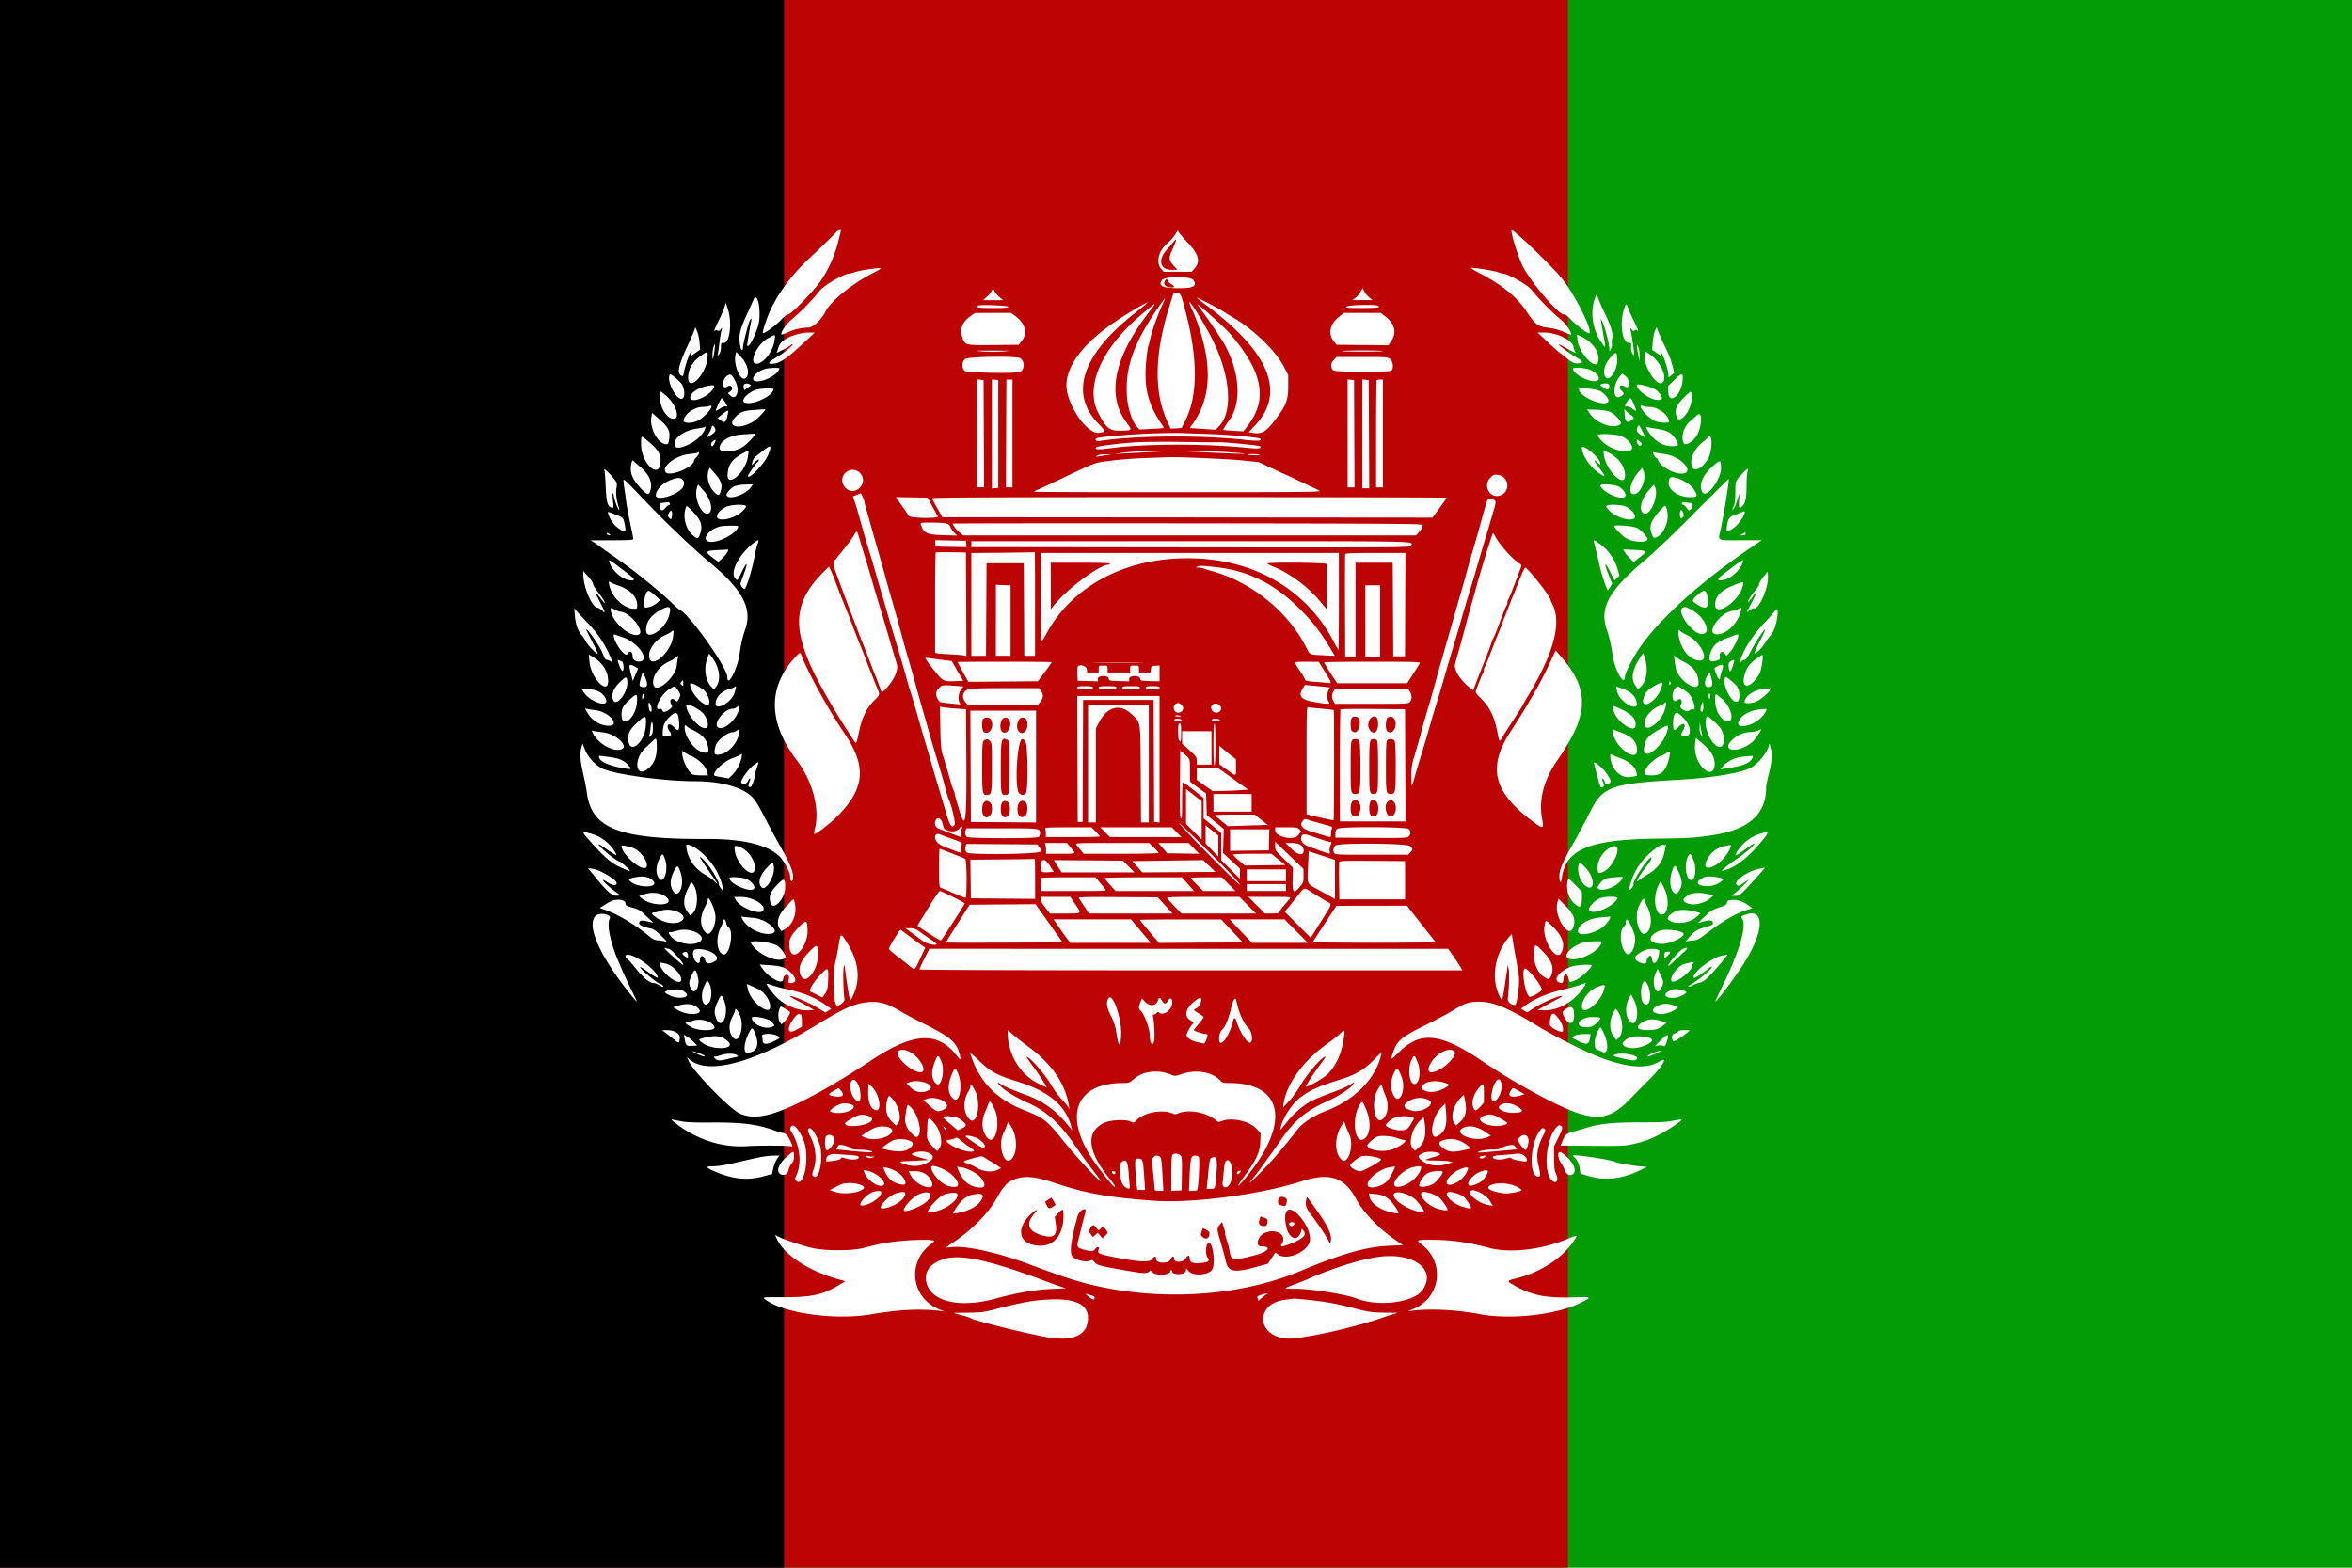
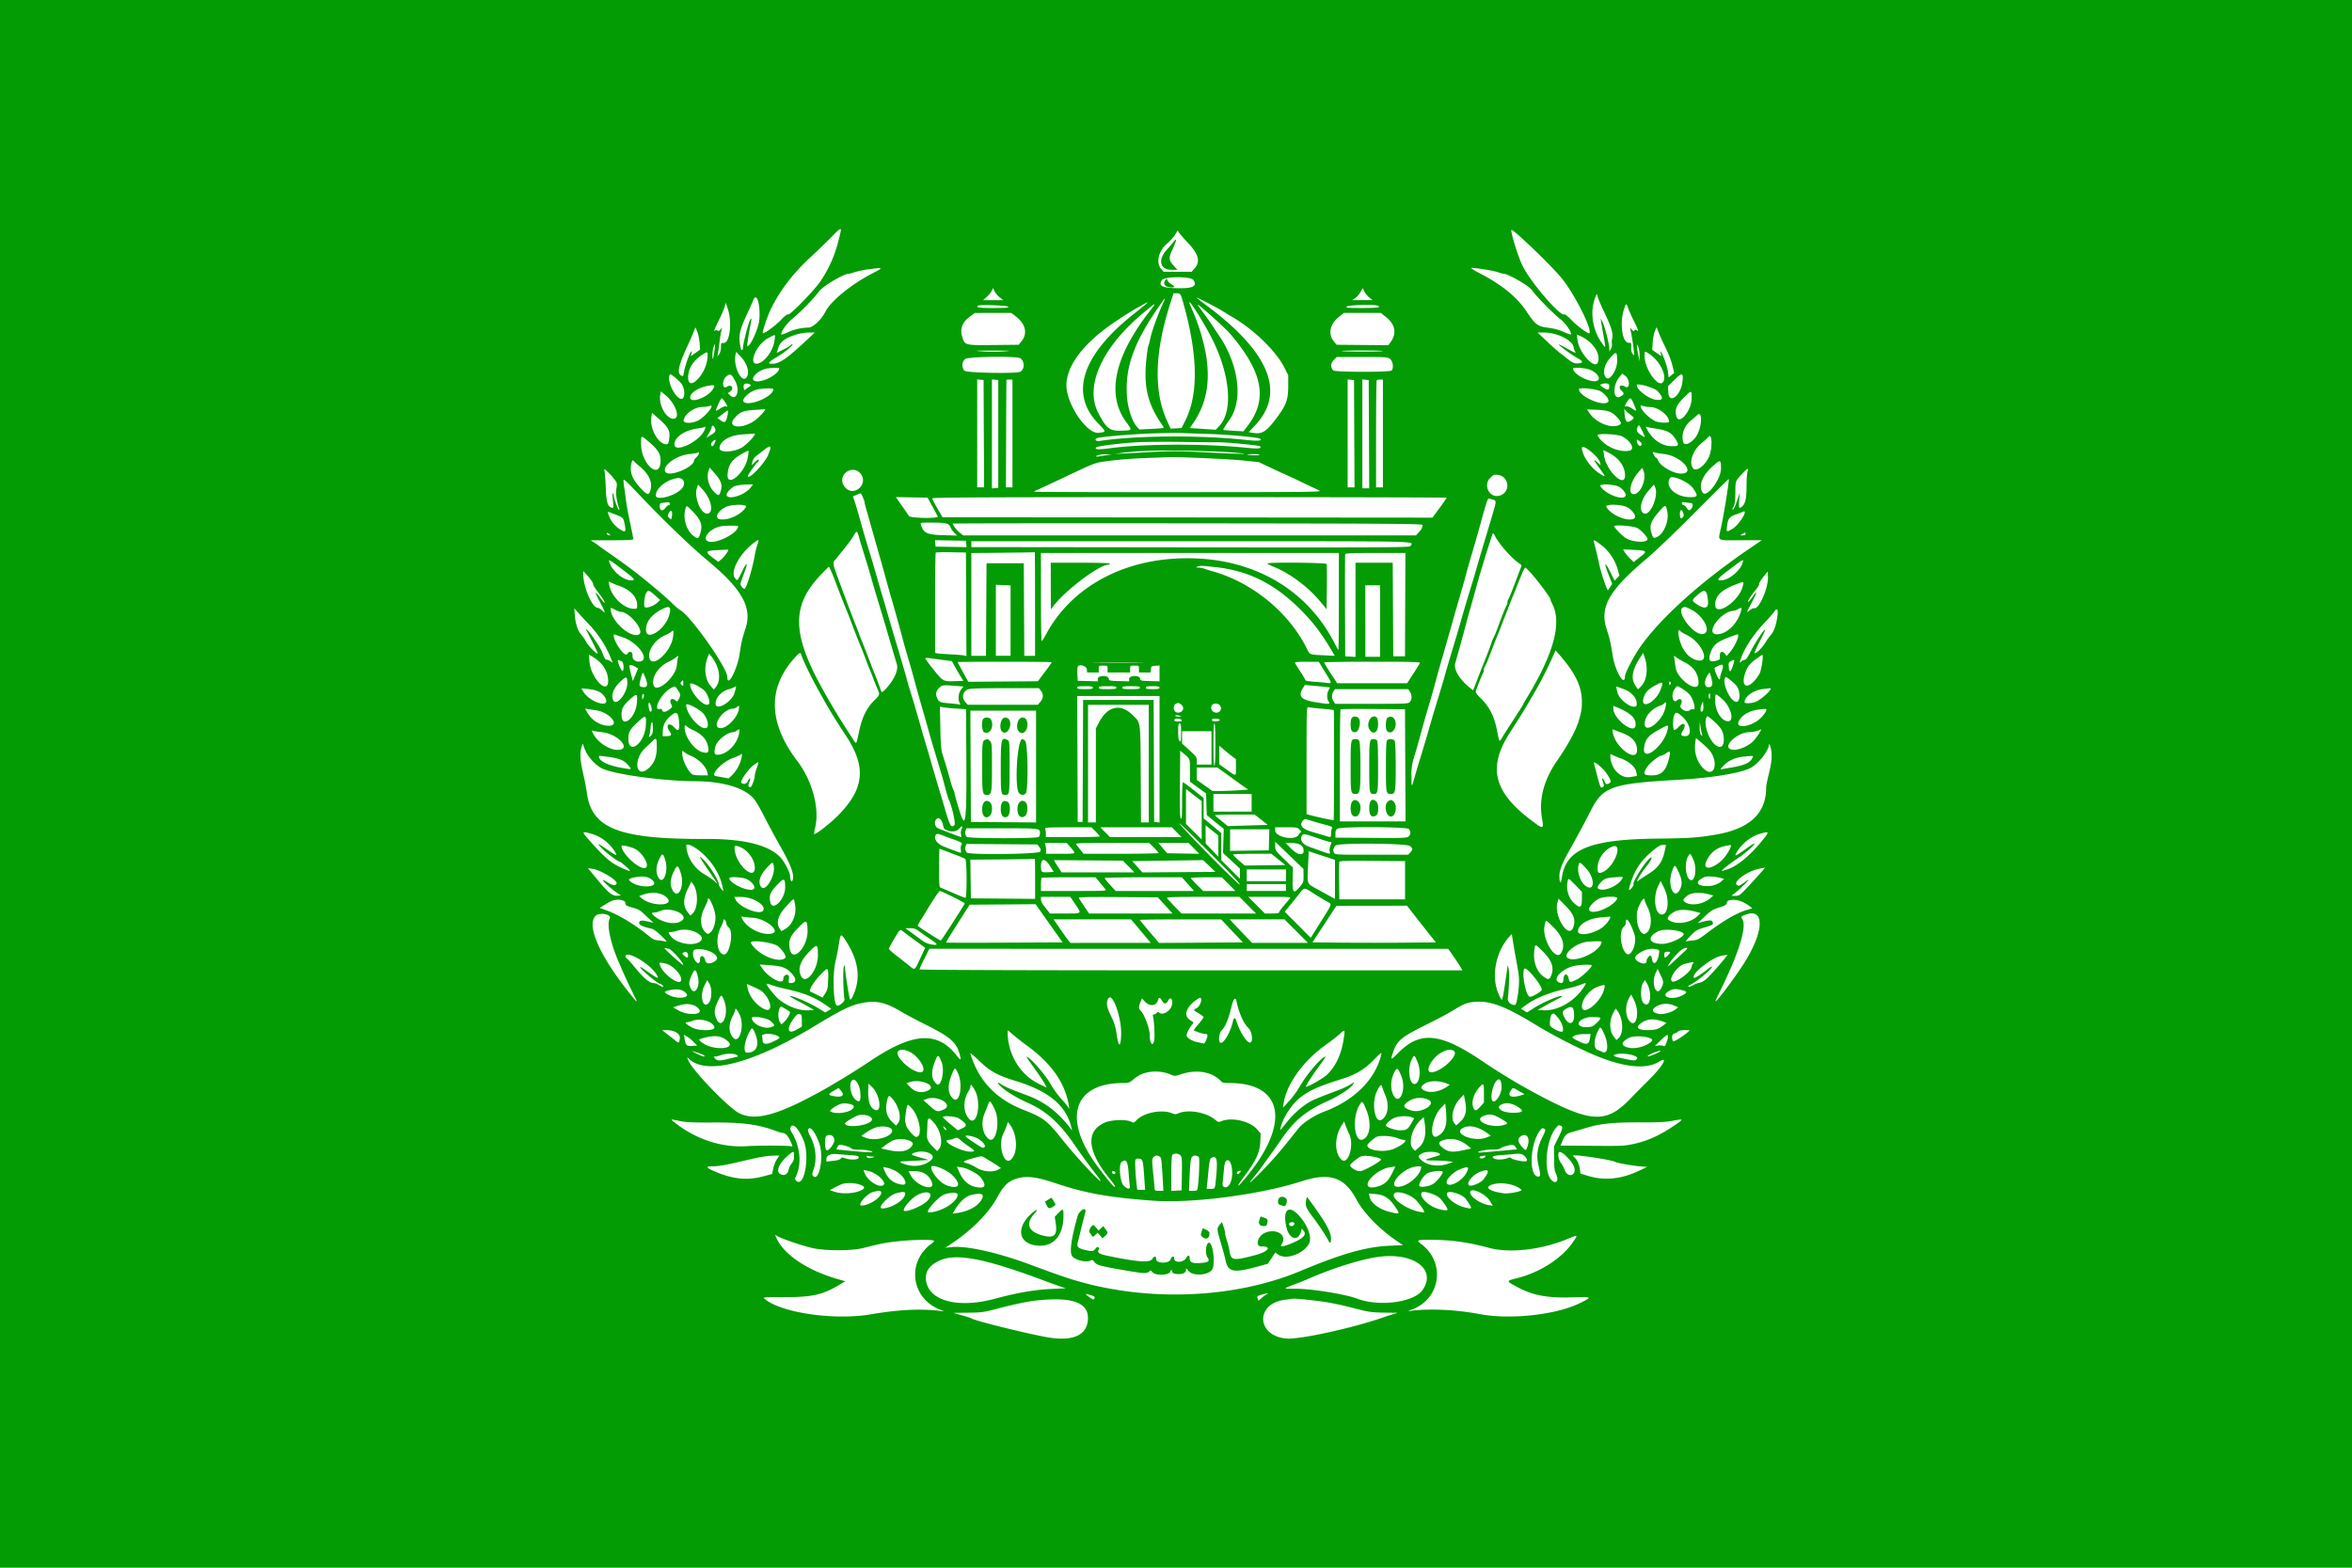
<svg xmlns="http://www.w3.org/2000/svg" width="900" height="600">
  <path fill="#049C04" d="M0 0h900v600H0z" />
-   <path fill="#BC0404" d="M0 0h600v600H0z" />
-   <path d="M0 0h300v600H0z" />
  <path fill="#FFF" d="M578.31 88.07c.04 2.02 2.74 10.56 4.37 13.81 3.22 6.4 14.4 19.36 15.91 18.43.24-.15 1.4.77 2.74 2.17 2.11 2.22 6.45 5.44 6.83 5.06 1.23-1.23-5.27-14.32-10.3-20.72-3.77-4.79-19.57-19.94-19.55-18.75m-260.26 2.77a327.94 327.94 0 0 1-7.84 7.54c-6.69 6.21-11.57 12.54-15.04 19.5-1.45 2.9-3.6 9.26-3.26 9.6.4.4 4.68-2.7 6.87-4.99 1.47-1.54 2.48-2.3 2.84-2.17.76.3 10.09-9.3 12.38-12.75a47.38 47.38 0 0 0 6.83-15.44c1.48-5.73 1.57-5.7-2.78-1.3m131.52-.9c-.58.92-1.88 2.37-2.88 3.2-3.36 2.82-4.46 7.28-2.4 9.73l.97 1.15h10.73l1.16-1.33c2.27-2.58 1.5-5.43-2.67-9.83a49.94 49.94 0 0 1-3.3-3.76l-.55-.85-1.06 1.68m.3 2.56a41 41 0 0 1-1.39 3.35c-1.34 2.96-1.24 3.8.7 5.94l1.35 1.49h-2.27c-4.4 0-5.29-3.85-1.77-7.69.76-.82 1.8-2.05 2.33-2.72 1.13-1.43 1.39-1.52 1.05-.37m-117.56 10.6a36.4 36.4 0 0 0-5.25 1.08c-.93.32-1.91.6-2.2.6-2 .02-9.77 4.6-11.32 6.65a77.48 77.48 0 0 1-10.22 10.5c-2.3 1.89-4.38 4.77-4.38 6.07 0 .2 1.05-.13 2.35-.73a19.58 19.58 0 0 1 7.97-1.87c1.81 0 5.02-2.97 6.6-6.12 2.04-4.03 9.8-10.38 17.76-14.52 4.68-2.42 4.64-2.47-1.3-1.65m233.8 1.45c8.56 4.43 14.35 9.14 17.97 14.6 3.36 5.07 4.32 5.8 8.3 6.3 2.33.29 4.2.8 6.08 1.66 1.5.68 2.72 1.07 2.72.87 0-1.27-2.09-4.2-4.2-5.88-2.95-2.35-9.12-8.67-10.8-11.06-1.22-1.72-9.12-6.26-10.93-6.28-.28 0-1.27-.27-2.2-.6-1.55-.55-8.03-1.6-10.03-1.63-.47 0 .86.87 3.08 2.02m-121.53 2.68c-1.41 2.16.08 2.96 5.71 3.08 6.2.14 7.94-.72 6.36-3.12-.96-1.47-11.1-1.43-12.07.04m3.58 1.52c1.39.82 1.47 1.27.24 1.27-2.4 0-3.56-1.2-2.56-2.64.6-.85.6-.85.89-.08.16.43.8 1.08 1.43 1.45m-68.72 2.65c-.32.62-1.2 1.66-1.93 2.31l-1.35 1.19h7.7l-1.44-1.2a7.74 7.74 0 0 1-1.92-2.31l-.47-1.13-.6 1.14m141.12.45c-.49.86-1.4 1.9-2.03 2.3l-1.14.73h7.87l-1.23-.96a8.41 8.41 0 0 1-1.9-2.3l-.7-1.34-.87 1.57m-72.85 4.64c-5.9 18.63-6.26 33.29-1.1 44.64l1.33 2.92 2.1-.1 2.1-.12 1.5-3c4.95-9.94 4.74-24.7-.62-44.06-1.23-4.45-1.26-4.5-2.7-4.5h-1.27l-1.34 4.22m162.84-2.9c-2.2 5.24-1.33 12.25 2.17 17.34 1.9 2.75 1.86 2.96.67-3.66-.28-1.55-.6-3.4-.71-4.13l-.2-1.3.73 1.39c.83 1.55 2.6 8.47 2.63 10.23l.01 1.12.58-1.07c.32-.58.5-1.43.38-1.87a6.35 6.35 0 0 1 .13-2.29c.4-1.77-.4-4.34-3.19-10.14-.99-2.06-2-4.43-2.26-5.25l-.46-1.5-.48 1.12m-322.26 1.22c-.4.98-1.43 3.3-2.3 5.16-3.1 6.64-3.5 8.7-2.57 13.22.24 1.18.9 1.05.9-.2 0-1.07 1.48-7.13 2.32-9.55.5-1.43 1.1-1.96.86-.75-.77 3.82-1.7 9.56-1.57 9.7.9.9 4.33-6.5 4.63-10.01.48-5.75-1-10.7-2.27-7.57m169.66-.86c0 .1 1.3 1.16 2.9 2.34 24.78 18.22 31.32 33.8 19.51 46.44l-2.52 2.7 1.4.24c3.7.6 5.19-.28 9.08-5.44 3.84-5.1 4.62-7.18 4.63-12.33v-4.3l-1.63-3.2c-3.16-6.15-11.81-14.48-19.87-19.12-1.4-.8-2.23-1.32-3.75-2.3-1.64-1.04-9.75-5.24-9.75-5.03m-13.5 1.99c-10.68 15.06-14.2 24.94-13.12 36.7.35 3.85 2 8.74 3.51 10.44l1.18 1.32 4.78-.24c4.77-.25 4.8-.25 4.24-1.03-5.8-8.23-7.44-14.72-6.4-25.26.27-2.7.6-5.1.73-5.31.13-.22.47-1.45.75-2.74.7-3.2 2.55-8.42 4.67-13.15 1.35-3 1.32-3.06-.33-.73m-8.26 1.33a103.96 103.96 0 0 0-8.25 5.08c-12.7 8.24-19.87 17.31-19.87 25.12 0 7.24 7.8 18.74 12.36 18.2 2.94-.35 2.94-.34-.24-3.62-10.99-11.35-6.2-26.1 13.57-41.8 6.63-5.28 6.7-5.36 2.43-2.98m19.1-.87c.18.52.75 1.87 1.26 3a76.2 76.2 0 0 1 5 16.78c1.6 10.4.05 18.42-4.96 25.79l-1.28 1.87 4.95.33 4.95.33 1.4-1.5c5.16-5.54 4.2-18.8-2.33-32.34-3.17-6.56-10.37-17.97-9-14.26m-178.05 1.14c-.27.92-1.08 2.86-1.8 4.3-1.94 3.93-2.46 5.24-1.88 4.76a.85.85 0 0 1 1.03-.06c.4.25.73.1 1.2-.49.63-.82.64-.81.28.48-.2.72-.54 2.75-.75 4.5-.2 1.75-.48 3.7-.6 4.31l-.2 1.13.68-.94c.43-.58.69-1.58.69-2.62 0-1.61.05-1.69 1.02-1.62 2.3.15 3.31-7.68 1.67-12.8l-.84-2.62-.5 1.67m159.64 2.77c-15.36 13-21.83 27.64-16.64 37.68 3.16 6.1 4.35 7.01 8.93 6.86 4.3-.14 4.2.05 1.65-3.5-7.53-10.5-4.34-25.03 9.34-42.5 2.69-3.44 2.31-3.27-3.28 1.46m21.45-3.68c0 .13.9 1.44 2 2.91 1.1 1.47 2.73 3.77 3.61 5.11.89 1.35 1.94 2.92 2.34 3.5 7.73 11.17 9.54 24.96 4.26 32.45-1.72 2.44-2.57 3.83-2.41 3.96.07.06 1.83.21 3.9.34l3.78.21 1.5-1.94c7.99-10.31 5.99-20.8-6.79-35.64-1.82-2.12-12.2-11.39-12.2-10.9m162.95 2.3c-1.5 5.2-.41 12.24 1.9 12.27 1.06.02 1.1.07 1 1.7-.06 1.18.12 1.96.6 2.58.68.87.68.85.37-1.69a76.5 76.5 0 0 0-1.3-7.9c-.15-.5-.03-.45.5.18.53.66.8.75 1.14.4.34-.33.57-.32 1.02.05.7.57.32-.42-1.78-4.68-.7-1.44-1.5-3.26-1.75-4.03-.62-1.94-.85-1.79-1.7 1.12M374.2 117c-.73.73.25.88 5.77.88 4.66 0 6-.1 5.88-.46-.17-.52-11.16-.9-11.65-.42m141.12.32c-.41.5.29.56 5.95.56 5.82 0 7.5-.25 5.83-.9-1.38-.52-11.3-.24-11.78.34m-144.02 3.7c-3.02 2.22-4.04 4.7-3.15 7.68 1.04 3.5.88 3.46 11.97 3.35l9.68-.1 1.11-1.38c2.39-2.95 1.52-6.63-2.22-9.49l-1.73-1.32h-6.98l-6.97.02-1.7 1.25m141.05.23c-3.44 2.72-4.26 6.54-2 9.33l1.1 1.36 9.9.09 9.9.09 1.01-1.45c2.26-3.2 1.55-6.61-1.95-9.38l-1.95-1.54h-14.11l-1.9 1.5m-246.97 5.85c-.38 1.01-1.43 3.41-2.34 5.34-3.19 6.81-4 10.16-2.66 11.1 1.01.7 1.01.7 1.41-1.53.4-2.17 2.06-6.84 2.65-7.41.31-.3.35-.13.16.64l-.26 1.06 1.78-1.24 1.77-1.25-.2-2.62c-.1-1.45-.51-3.37-.9-4.28l-.71-1.65-.7 1.84m367.86-.41c-.35.82-.73 2.78-.84 4.35l-.18 2.86 1.74 1.2 1.75 1.2-.23-1.05c-.2-.95-.17-.99.24-.33.9 1.44 2.33 5.68 2.55 7.58l.23 1.94 1.07-.86 1.07-.86-.61-2.47c-.67-2.65-1.42-4.56-3.43-8.69-.7-1.44-1.6-3.47-2-4.5l-.7-1.87-.66 1.5m-328.9 1.45c-3.98 1.3-5.85 2.72-6.56 5.03l-.58 1.89 2.53-1.27c1.39-.7 2.63-1.45 2.76-1.66.13-.2.44-.37.68-.36.74.02-3 3.17-5.55 4.66-3.84 2.24-4.27 2.96-1.64 2.75 2.61-.21 5.35-2.15 12.66-8.99l3.15-2.94-2.4.02c-1.43 0-3.46.36-5.05.87m287.67 2.58a86.8 86.8 0 0 0 4.94 4.4c.7.52 1.97 1.5 2.83 2.2 2.01 1.61 2.9 1.94 4.57 1.67 1.63-.26 1.34-.78-1.26-2.26-2.08-1.18-6.83-4.69-6.62-4.89.08-.08 1.3.5 2.7 1.3 3.12 1.77 4.17 2.21 3.6 1.52a5.48 5.48 0 0 1-.66-1.9c-.5-2.63-6.41-5.51-11.35-5.51h-2.41l3.66 3.47m-298.08-1.32c-4.7 2.49-7.96 10.74-3.83 9.7 2.62-.66 5.7-4.92 6.22-8.58.4-2.83.65-2.72-2.39-1.12m309.71.76c.6 4.97 6.81 11.63 7.83 8.4 1.05-3.29-1.97-7.77-6.66-9.9l-1.43-.65.26 2.15m-330.53 2.4c-.4 1.03-.58 2.96-.44 4.63.05.62.3-.3.58-2.06.5-3.3.46-4.16-.14-2.57m353.25-.25c0 .41.22 1.93.5 3.38l.49 2.62.02-2.25c.02-1.24-.2-2.76-.49-3.37-.4-.86-.51-.95-.52-.38m-250.46 2.17c2.22.17 5.85.17 8.06 0 3.62-.27 3.21-.3-4.03-.3-7.24-.01-7.65.02-4.03.3m137.53-.14c0 .12 3.55.22 7.88.22s7.87-.1 7.87-.22-3.54-.22-7.87-.22-7.88.1-7.88.22m115.88 2.06c0 4.65 5 11.88 6.89 9.99 1.93-1.94-.78-7.98-4.83-10.74-2.13-1.45-2.06-1.47-2.06.75m-360.98-.37c-3.22 2.17-5.02 5.2-5.02 8.47 0 5.69 6.8-1.06 7.38-7.33.26-2.81.18-2.85-2.36-1.14m13.14-.38c-1 4.02 2.06 10.9 4 8.96 1.53-1.53.64-5.26-1.9-7.98l-1.85-1.97-.25.99m334.82 1.11c-2.48 2.72-3.24 6.25-1.69 7.8 1.37 1.38 4.21-2.96 4.2-6.42 0-3.63-.3-3.8-2.5-1.38m-247 .64c-1.26 1-1.39 3.33-.24 4.47.83.84 19.87 1.19 21.35.4 1.67-.9 1.73-3.9.1-5.13-1.23-.94-19.99-.7-21.21.26m141.06.36c-1.19 1.19-1.28 2.74-.25 3.98.57.7 21.68.75 22.37.06.88-.88.55-3.54-.54-4.4-.94-.74-1.44-.78-10.71-.78h-9.73l-1.14 1.14m-217.24 3.34c-3.68.9-6.47 4.16-4.07 4.76 2.76.69 9.13-2.73 9.13-4.91 0-.29-3.72-.18-5.06.15m308.81-.03c0 2.25 7.13 5.76 9.32 4.59 1.58-.85-.48-3.47-3.4-4.34-2.08-.62-5.92-.78-5.92-.25m38.89 4.2-2.55 2.5.11 2.39c.23 4.76 4.8 1.3 5.42-4.1.4-3.47-.1-3.6-2.98-.79m-384.4-2.01c-1.54 1.54 1.45 8.53 4 9.34 1.9.6 1.9-4.22-.01-6.18-1.7-1.74-3.76-3.38-3.98-3.16m21.59.72c-1.86 1.45-1.73 5.25.13 4.03 1.77-1.17 2.92.64 1.19 1.87l-.84.6 1.08.97c2.16 1.95 3.58-1.9 1.93-5.26-1.48-3.03-2.02-3.37-3.5-2.2m341.72.21c-2.74 3.26-2.55 9.03.25 7.59 1.52-.79 1.63-1.23.55-2.23-1.56-1.45-.53-2.72 1.3-1.6 1.88 1.17 2-2.65.12-4.09l-1.18-.9-1.04 1.23m-245.8 21.65v20.65h2.63l-.1-20.53-.09-20.53-1.22-.12-1.22-.12v20.65m5.63.21v20.86l1.22-.12 1.21-.11v-41.25l-1.21-.12-1.22-.12v20.86m5.57-20.72c-.03.05-.09 9.33-.13 20.63l-.07 20.53h2.5v-41.25h-1.12c-.62 0-1.15.04-1.18.1m130.55 20.5v20.65h2.63l-.1-20.53-.09-20.53-1.22-.12-1.22-.12v20.65m5.63.19v20.83h2.63l-.1-20.72-.1-20.71-1.22-.12-1.21-.12v20.84m5.5-20.54c-.14.14-.25 9.42-.25 20.62v20.38h2.62v-41.25h-1.06c-.58 0-1.18.11-1.31.25m-242 1.54c-.24.15-.35.72-.24 1.29l.2 1 1.17-.82 1.36-.94c.28-.18-.87-.81-1.5-.81-.3 0-.75.13-.99.28m327.88.03c-.57.22-.43.43.9 1.3 1.7 1.11 2.2.94 2.21-.78.01-.89-1.53-1.15-3.1-.52m-341.14.47c-4.27.63-7.8 2.93-7.41 4.82.41 2 6.52-.3 8.5-3.2 1.12-1.64.93-1.93-1.1-1.62m354.76-.16c0 1.81 4.57 5.28 7.4 5.62 2.77.32 2.94-.78.53-3.36-1.2-1.27-7.93-3.2-7.93-2.26m-337.05 1.8c-2.94.92-5.82 3.91-4.54 4.73 2.5 1.58 11.21-2.28 11.21-4.97 0-.5-4.89-.32-6.67.24m314.92-.26c0 2.81 9.47 6.9 11.2 4.84.61-.75-1.15-3.09-3.06-4.08-1.74-.9-8.14-1.5-8.14-.76m-351.55 2.25c-.64 3.8 2.28 9.08 5.03 9.08 2.91 0 .92-5.82-3.12-9.13l-1.67-1.37-.24 1.42m391.54 1.16c-2.7 2.69-3.36 4.38-2.71 6.96.93 3.71 5.85-2.08 5.85-6.9 0-3.22.04-3.22-3.14-.06m-368.37.51c-.66 1.05-2 4.15-1.85 4.3.1.1.85-.29 1.69-.85.84-.55 1.78-.9 2.1-.78.8.3.7-.13-.38-1.74-1.06-1.55-1.13-1.6-1.56-.93m346.85.84c-.98 1.52-1.07 2.13-.27 1.83.31-.12 1.24.22 2.05.76 1.96 1.3 1.96 1.29 1.04-.99-1.35-3.34-1.6-3.48-2.82-1.6m-351.28 1.71c-.41.17-1.52.32-2.46.33-3.2.05-6.66 2.44-7.32 5.05-.3 1.24 2.8 1.4 5.28.28 2.98-1.36 7.3-6.78 4.5-5.66m356.44.07c0 1.33 2.92 4.34 5.5 5.67 1.35.7 5.37.86 5.37.23 0-2.39-4.18-5.61-7.27-5.61-.92 0-2.11-.17-2.64-.37-.7-.26-.96-.24-.96.08m-6.18 2.6c.28 3.45.86 4.03 2.72 2.73 1.14-.8 1.08-.97-.84-2.4-.92-.7-1.76-1.53-1.86-1.85-.1-.33-.12.35-.02 1.52m-333.02-1.18c-4.28.3-5.43.77-7.45 3-3.35 3.7 2.36 4.62 7.45 1.18 1.8-1.2 4.91-4.65 4.07-4.5-.17.03-2 .17-4.07.32m319.73 1.35c2.34 3.4 7.69 5.69 10.79 4.6 1.58-.55 1.49-1.16-.54-3.33-1.95-2.08-3.37-2.54-8.46-2.72l-2.86-.1 1.07 1.55m-331.83.22-1.96 1.53 1.17.86c1.57 1.16 2.1.84 2.6-1.6.54-2.61.53-2.61-1.8-.8m-27.3 1.22c-.65 4.38 2.66 10.34 5.74 10.34.66 0 .85-.3 1.05-1.69.52-3.46-.08-4.67-4.09-8.19L249.5 158l-.25 1.68m400.11-.75a42.7 42.7 0 0 1-2.47 2.15c-2.53 2.05-3.72 5.72-2.71 8.35.52 1.36 3.28 0 4.87-2.4 2.29-3.45 2.55-10.33.31-8.1m-22.62 4.26c-.74 1.4-.47 2.19 1.12 3.25 1.91 1.26 1.9 1.27.48-1.63-1.08-2.18-1.22-2.33-1.6-1.62m-354.41.3c0 .32-.46 1.36-1.02 2.3l-1 1.73 1.66-.99c1.81-1.07 2.13-1.68 1.5-2.87-.5-.9-1.14-1.01-1.14-.18m-2.68-.04c-.09.1-1.43.36-2.96.59-4.92.73-8.61 3.34-8.61 6.09 0 3.31 9.08-.79 11.3-5.1.65-1.26.8-2.1.27-1.58m360.8 1.24c2.1 3.75 5.67 6.09 9.28 6.09 2.76 0 2.92-.33 1.34-2.83-1.54-2.43-3.17-3.26-7.66-3.92-1.36-.2-2.78-.48-3.15-.62-.6-.23-.58-.08.19 1.28m-190.12 1.23c-7.55.29-18.6 1.22-20.35 1.72-1.39.4-.74 1.38.75 1.14 13.74-2.12 38.65-2.3 55.95-.41 4.66.5 6.36.38 5.55-.43-.5-.5-12.1-1.6-19.22-1.82-4.12-.13-9.01-.3-10.87-.37-1.86-.08-7.17 0-11.81.17m-156 .33c-5.12.29-9 2.58-9 5.33 0 1.74 5.25 1.6 8.45-.25 2.29-1.3 6.17-5.68 4.76-5.36-.15.03-2.05.16-4.21.28m327 .42c2.07 3.85 7.86 6.63 12.15 5.83 2.28-.43.62-3.74-2.73-5.44-1.9-.97-9.9-1.3-9.41-.39m42.3.64a18.9 18.9 0 0 1-2.33 2.13c-3.51 2.82-5.16 7.46-3.48 9.76 1.1 1.5 4.34-.7 5.98-4.05 1.57-3.2 1.42-9.98-.18-7.84m-408.3 2.83c0 7.16 6.86 13.54 7.41 6.9.26-3.15-.81-4.95-5.04-8.42-2.49-2.04-2.37-2.11-2.37 1.52m27.42-1.2c-.83.67-.9 1.84-.1 1.84.36 0 1.38-2.17 1.13-2.42-.08-.08-.54.18-1.03.58m353.58-.13c0 .98.92 2.14 1.44 1.82.68-.42.49-1.1-.52-1.84-.89-.65-.92-.65-.92.02m-190.88.44c-6.15.33-15.38 1.46-15.92 1.95-.96.9.65.98 5.6.32 12.63-1.69 35.62-1.76 51.54-.17 4.9.5 6.36.35 5.45-.54-.35-.35-13.2-1.6-15.6-1.52-.7.02-6.74-.04-13.44-.14-6.7-.1-14.64-.05-17.63.1m-143.07 2.95-3.24 2.53a4.15 4.15 0 0 0-1.25 2.07l-.27 1.3 1.35-1.3c1.02-.97 1.36-1.13 1.36-.66 0 .35-.15.64-.32.64-.34 0-3.8 4.88-3.8 5.36 0 1.9 6.38-4.72 7.72-8.02 1.48-3.63 1.15-4.03-1.55-1.92m312.95-.78c0 2.8 3.27 7.59 6.68 9.77 2.64 1.69 2.63 1.6-.22-2.34-2.29-3.16-2.31-3.42-.15-1.53l.87.77-.27-1.12c-.53-2.2-6.91-7.33-6.91-5.55m-320.82 1.95c-4.29 2.31-5.72 4.2-6.08 7.95-.55 5.8 6.75-.24 7.74-6.4.47-2.91.62-2.78-1.66-1.55m152-.7c-2.83.19-6.2.5-7.5.7l-2.37.37 2.81-.14 11.3-.6c7.36-.41 10.24-.38 21.85.2 14.03.7 18.13.64 7.5-.12-8.4-.6-27.26-.83-33.6-.41m177.26 1.57c.79 5.93 8.09 12.9 8.06 7.7-.02-3.4-2.35-6.65-6.12-8.57l-2.2-1.12.26 1.99m-346.8-.98c-.12.13-1.58.37-3.24.54-5.17.52-10.75 4.83-9 6.94 1.58 1.9 10.82-1.94 10.86-4.5 0-.22.43-.8.94-1.28.51-.49.93-1.12.93-1.4 0-.58-.13-.65-.48-.3m365.9.84c.33.65.75 1.18.94 1.18.19 0 .45.33.58.74.71 2.25 5.7 5.22 8.83 5.24 6.02.06.08-6.78-6.53-7.5a30.45 30.45 0 0 1-3.56-.57c-.87-.27-.88-.26-.27.91m-212.03-.05c-.52.1-1.1.32-1.3.52-.23.22.05.27.75.14l3.17-.52 2.06-.32h-1.87c-1.03 0-2.3.09-2.81.18m56.43-.08c.9.3 4.7.4 4.7.12 0-.17-1.15-.3-2.54-.28-1.4.02-2.36.09-2.16.16m-38.8 1.33c-4.24.15-10.31.62-13.5 1.04-6.44.85-4.8.24-19.88 7.38-3.61 1.71-7.2 3.37-7.97 3.7-.77.31-1.4.66-1.4.78 0 .11 24.84.2 55.21.18 51.57-.02 55.13-.06 53.9-.64l-7.45-3.54a218.8 218.8 0 0 0-6.27-2.92c-.08 0-2.22-.99-4.76-2.2l-4.63-2.2-6.16-.64c-5.2-.54-24.64-1.4-28.29-1.26l-8.8.32m-196.75 1.69c-.92 3.43-.03 6.1 3.23 9.63 2.54 2.76 3.21 3.04 3.77 1.57 1.22-3.22-.1-6.46-3.98-9.72a30.9 30.9 0 0 1-2.47-2.23c-.14-.2-.39.14-.55.75m413.34 1.77c-3.8 3.45-5.21 7.43-3.47 9.81 1.55 2.13 7.03-5.22 6.97-9.35-.05-3.43-.2-3.45-3.5-.46m-383.85 1.21c-.94 2.48-.12 6.01 1.9 8.13 1.65 1.74 2.03 1.77 2.57.25.92-2.65.38-4.3-2.42-7.46l-1.68-1.9-.37.98m355.69.84c-3.05 3.53-4.05 8.34-1.73 8.34 2.59 0 5.04-5.83 3.74-8.88l-.51-1.2-1.5 1.74m-395.63-.84c.16.41.4 3.29.52 6.39.24 5.8.66 7.35 2.15 7.92.87.34.94.02.6-2.83-.17-1.47-.18-2.67-.01-2.67.17 0 .3.28.3.63 0 1.05 1.63 5.74 2 5.74.18 0 .22-.3.08-.65-.88-2.27-1.36-5.72-1.03-7.52.28-1.55.23-2.08-.25-2.81-1.53-2.28-4.88-5.51-4.37-4.2m435.74 1.03c-3.03 3.21-2.9 2.89-2.95 7.5-.04 3.29-.2 4.5-.72 5.48-.48.88-.54 1.2-.19 1.1.27-.1.97-1.6 1.54-3.33l1.06-3.16-.24 2.9c-.24 3.11 0 3.5 1.31 2.19 1.11-1.11 1.52-3.2 1.52-7.72 0-2.27.16-4.67.36-5.34.46-1.61.1-1.53-1.7.38m-342.62-.63a3.87 3.87 0 0 0-1.4 5.6c1.43 2.32 4.22 2.6 6.1.64 3.17-3.34-.66-8.44-4.7-6.24m245.87 2.56c-2.8 2.8-.29 7.75 3.45 6.81 4.41-1.1 4.02-7.36-.5-7.97-1.45-.2-1.7-.1-2.95 1.16m-311.39.12c-4.15.8-7.89 3.94-7.89 6.6 0 2 6.7.42 9.6-2.27 2.26-2.1 1.16-4.89-1.7-4.33m380.13-.03c-1.98 3.32 2.24 7.26 7.77 7.26 2.95 0 3.12-.42 1.23-3.24-1.7-2.54-8.17-5.42-9-4.02m-400.4.9c0 .5.16 1.93.36 3.17.2 1.24.45 3.1.57 4.13.22 2 .92 5.76 2.1 11.25.4 1.85.72 3.58.72 3.84 0 .36-1.9.47-8.16.48H226l1.32.82c.72.46 1.4.92 1.5 1.04.1.12 2.42 1.78 5.16 3.68 4.62 3.22 8.5 6.1 11.71 8.69 5.02 4.04 8.82 7.3 11.19 9.56a34.97 34.97 0 0 0 3.08 2.76c3.53 1.28 18.36 22.14 18.36 25.81 0 4.3 3.82-2.93 4.7-8.9.66-4.48.96-5.77 2.3-9.86 2.53-7.76-1.37-14.84-13.94-25.31-7.28-6.07-17.35-15.76-27.5-26.48-4.38-4.62-5.31-5.45-5.31-4.69m409.87 12.36c-7.72 7.78-15.28 15-18.75 17.9-14.01 11.79-17.65 18.3-14.9 26.64 1.11 3.36 1.56 5.3 2.32 10.14.94 6.02 4.66 12.23 4.7 7.84.01-1.17 3.33-7.56 5.74-11.05 6.33-9.14 18.66-20.87 33.27-31.62 4.9-3.61 4.64-3.43 9.6-6.81l3.7-2.53h-8.15c-9.43 0-8.58.54-7.44-4.75 1.26-5.8 3.27-18.43 2.97-18.68-.07-.05-5.94 5.76-13.06 12.92m-381.72-9.66c-1.32 3.79 1.69 10.76 4.28 9.92 2.16-.7 1.07-5.6-1.99-8.98l-1.89-2.1-.4 1.16m16.28-.96-1.6.34c-1.19.25-3.54 2.64-3.38 3.44.42 2.13 6.96.13 9.2-2.8l.94-1.23-2.2.05c-1.21.02-2.54.11-2.96.2m329.37.36c1.65 3.05 8.87 5.82 9.68 3.72.3-.76-1.17-2.71-2.58-3.44-1.9-.98-7.6-1.21-7.1-.28m18.35 1.92c-2.96 3.4-3.77 7.9-1.54 8.62 2.43.79 5.6-6.88 4.15-10.09l-.45-1-2.16 2.47m-302.98 1.5-1.38.56.67 1.93c.38 1.06 1.4 4.54 2.28 7.73.88 3.2 2.24 7.84 3 10.32.78 2.47 1.77 5.76 2.2 7.31.91 3.2 2.2 7.64 4.05 13.87a1026.04 1026.04 0 0 0 4.97 16.87c1.2 4.03 2.66 9 3.21 11.07.56 2.06 1.24 4.43 1.52 5.25.68 2.05 2.5 8.24 4.3 14.63.47 1.65 1.24 4.26 1.7 5.81.48 1.55 1.49 5 2.26 7.69.76 2.68 2.03 6.98 2.81 9.56.78 2.58 1.79 5.95 2.23 7.5 1.94 6.68 2.42 7.5 3.68 6.24.52-.53-1-7.32-2.2-9.8-.34-.73-.8-2.31-2.06-7.13-.33-1.24-1.5-5.2-2.6-8.81-1.1-3.61-2.35-7.83-2.77-9.38-.42-1.54-1.42-5.09-2.23-7.87a719.83 719.83 0 0 1-3.88-13.88c-.42-1.54-1.36-4.83-2.09-7.3-.73-2.48-1.46-5.01-1.61-5.63a794.02 794.02 0 0 0-5-18c-.54-1.86-1.33-4.64-1.74-6.19-1.1-4.05-2.03-7.35-3.74-13.31l-2.28-8.06a404.9 404.9 0 0 0-1.5-5.28c-.4-1.36-.72-2.67-.72-2.9 0-.6-1.26-3.46-1.5-3.41-.1.02-.81.29-1.58.6m17.36 4.13c1.26 1.81 2.49 3.59 2.72 3.95.55.84 11.35 1.02 11 .18-.1-.25-1.01-1.98-2.03-3.84l-1.85-3.37-6.07-.1-6.07-.11 2.3 3.3m11.62-2.81c.02.26.91 1.98 1.98 3.84l1.94 3.38 93.75.07 93.74.08 2.72-3.69c1.5-2.03 2.72-3.8 2.72-3.92 0-.13-44.3-.23-98.44-.23-78.52 0-98.43.1-98.4.47m211.92 2.22c-.4 1.3-1.08 3.64-1.5 5.19a634.55 634.55 0 0 1-4 14.06c-.68 2.27-1.61 5.56-2.08 7.31-.46 1.75-1.13 4.2-1.5 5.44-.75 2.53-3.4 11.76-4.52 15.75l-2.84 9.93a776.63 776.63 0 0 0-2.4 8.44c-.7 2.77-2.03 7.47-3.21 11.44-.71 2.37-1.63 5.54-2.04 7.03-.4 1.5-1.08 3.94-1.49 5.44-.4 1.5-1.25 4.42-1.87 6.5a20.87 20.87 0 0 0-1.1 7.88c.03 4.32.02 4.33 1.46-.79.47-1.65 1.4-4.77 2.07-6.94 1.26-4.06 2.6-8.6 3.99-13.5.44-1.54 1.42-4.83 2.18-7.3a484.9 484.9 0 0 0 3.77-12.76c.47-1.65 1.27-4.35 1.77-6a794.5 794.5 0 0 0 4.2-14.25c.47-1.65 1.51-5.2 2.33-7.87l2-6.57c.28-.92.97-3.29 1.53-5.24.56-1.96 1.65-5.68 2.43-8.26a1147.83 1147.83 0 0 0 3.72-12.5c.98-3.28.97-3.86-.08-4.1-.46-.1-1.12-.3-1.46-.43-.5-.22-.76.18-1.36 2.1m-314.8-.54c-1.26.13-1.4.26-1.4 1.2 0 1.84 1.01 2.25 2.11.84.51-.65 1.17-1.2 1.46-1.2.31 0 .44-.22.3-.55-.11-.31-.4-.54-.64-.5-.23.03-1.06.13-1.83.2m389.72.25c0 .33.24.6.53.6.3 0 .9.52 1.36 1.15.78 1.1.84 1.12 1.52.51.92-.83.95-2.4.06-2.4-.37 0-1.3-.11-2.07-.24-1.14-.19-1.4-.12-1.4.38m-365.82 1.38c-3.2 1.58-4.5 4.27-2.25 4.7 3.17.59 8.45-1.94 9.97-4.77.56-1.06-5.54-1-7.72.07m336.9-.08c1.72 3.2 8.55 6.01 10.74 4.41 1-.73-.74-3.25-2.98-4.34-2.24-1.08-8.32-1.14-7.75-.07m20.15 1.9c-3.15 3.57-3.78 5.43-2.82 8.32.61 1.84.85 1.97 2.18 1.29 2.71-1.4 4.62-6.4 3.78-9.9-.61-2.56-.62-2.56-3.14.29m-372.59-.8c-.9 3.37.42 7.8 2.96 9.88 1.81 1.5 2.16 1.38 2.83-.96.95-3.24.16-5.16-3.65-8.95-1.71-1.7-1.68-1.7-2.14.02m-6.2 1.18c-.62 1.22-.62 1.29.08 2 .73.72.74.72.97-.42.41-2.09-.26-3.1-1.05-1.58m387.05-.84c-.37.37-.31 2.67.07 2.91.18.11.6-.1.92-.46.62-.68-.35-3.09-1-2.45m23.76.52c-.31.16-1.37.57-2.34.92-2.68.94-3.2 1.55-3.58 4.22-.39 2.68-.31 2.73 2.02 1.36 2.67-1.56 6.43-7.85 3.9-6.5m-434.04.83a10.6 10.6 0 0 0 4.74 6.02c1.9 1.18 2.13.75 1.4-2.67-.42-1.99-.58-2.11-4.29-3.5-2.3-.86-2.17-.87-1.85.15m119.63 4.12c1 3.2 2.3 3.8 8.6 3.97l5.24.15-1.06-1.06a8.47 8.47 0 0 1-1.55-2.24c-.6-1.43-1.58-1.65-7.44-1.66-4.04 0-4.06 0-3.8.84m12.17-.46c0 .58 1.62 2.67 2.72 3.51l1.28.99H541.86l1.17-1.33a5.94 5.94 0 0 0 1.16-1.66c0-.18.1-.6.23-.92.2-.54-7.99-.6-89.81-.69-49.53-.05-90.04 0-90.04.1m253.12 1c0 .64 3.41 4.05 4.73 4.73 2.96 1.53 8.02 1.63 8.02.16 0-.8-2.75-3.69-4.06-4.26-1.76-.77-8.69-1.27-8.69-.63m-342.19.1c-4.34 1.05-7.24 5.06-4.2 5.8 3.24.8 11.14-3.36 11.14-5.87 0-.36-5.42-.3-6.94.07m51.2 3.49c-.5.87-2.17 3.17-3.73 5.1l-3.58 4.42c-.81 1-.73 1.4 1.7 7.91l1.45 3.94c1.33 3.62 3.83 10.2 4.52 11.9.38.94 1.06 2.7 1.52 3.95a91.29 91.29 0 0 0 1.3 3.37c.52 1.2 1.92 4.82 3.43 8.81.5 1.35 1.07 2.78 1.26 3.2.5 1.1 2.14 5.5 2.43 6.46.32 1.12.58 1.07 1.94-.37 3.14-3.33 4.91-7.24 4.26-9.4a890.13 890.13 0 0 1-2.64-8.89l-1.48-5.06c-.41-1.44-1.45-4.9-2.3-7.69a593.5 593.5 0 0 1-3.72-12.56c-.47-1.65-1.14-3.93-1.5-5.06-1.08-3.43-2.1-6.8-2.82-9.28-.8-2.78-.9-2.82-2.05-.75m-94.5-.84c0 .22.26.5.58.61.88.34.98-.02.15-.54-.46-.29-.73-.32-.73-.07m434.63.18-.94.54 1.03.01c.67.01 1.03-.18 1.03-.55 0-.67.05-.67-1.12 0m-95.73.1a450.67 450.67 0 0 0-7.03 23.34c-.42 1.55-1.1 3.9-1.48 5.25-.4 1.34-1.07 3.79-1.5 5.44-1.1 4.21-2.62 9.74-4.23 15.38-.68 2.4 1.7 6.32 5.8 9.55l1.03.8.37-.86c.2-.48.8-2.05 1.35-3.5a318 318 0 0 1 2.12-5.44c1.56-3.87 2.93-7.48 3.32-8.75.17-.59.46-1.26.64-1.5s.8-1.7 1.37-3.25c2.4-6.43 3.36-8.83 3.65-9.16.17-.2.32-.71.32-1.15 0-.43.14-.95.31-1.14.29-.33 1.28-2.8 3.68-9.17.5-1.34 1.06-2.79 1.23-3.22.25-.6.14-.89-.48-1.28-2.78-1.73-7.76-7.28-9.42-10.48-.61-1.19-.8-1.34-1.05-.87m-282.65 3.35c-5.34 4.05-9.07 10.92-7.27 13.38.98 1.34.93 1.4 2.79-2.46 1.97-4.08 2.37-3.62.72.85-.63 1.74-1.23 3.42-1.32 3.73-.21.7 1.25 2.5 1.66 2.03.9-1.03 2.98-8.02 3.8-12.81.22-1.3.65-3.04.95-3.9.8-2.26.68-2.34-1.33-.82m69.45.2.11 1.24 5.93.1 5.94.1-.12-1.23-.12-1.22-5.93-.1-5.93-.11.12 1.23m252.03-.55a211.6 211.6 0 0 1 2.16 9.09c.66 3.02 2.82 9.37 3.19 9.37.06 0 .45-.55.87-1.23l.76-1.23-1.29-3.26c-1.89-4.75-1.62-5.62.46-1.47l1.74 3.5.94-.94.93-.93-.66-2.38a18.15 18.15 0 0 0-6.75-9.7c-2.17-1.64-2.64-1.8-2.35-.82m-238.23.84v1.12l83.85.1c78.29.08 83.87.05 84.19-.54 1.04-1.94 7.28-1.8-83.85-1.8h-84.19v1.12m-97.02 2.27c-5.14.28-5.2.56-.78 3.76l1 .74 1.36-1.2c1.18-1.03 2.72-3.27 2.38-3.46-.07-.03-1.85.04-3.96.16m347.06.8c.35.59 1.26 1.68 2.02 2.42l1.38 1.35 2.28-1.79c3.22-2.52 3.1-2.62-3.23-2.91l-3.08-.14.63 1.07m-263.65.17c-.15.14-.26 8.83-.26 19.31v19.06l.84.17c.46.1 2.78.27 5.16.39 2.37.11 4.7.31 5.16.44l.84.23-.1-19.83-.1-19.82-5.64-.1c-3.1-.06-5.76 0-5.9.15m25.7.04-12.09.1V251.01H377.3l.1-17.72.1-17.72h14.25l.1 17.72.1 17.72h4.12v-19.88c0-10.93-.05-19.83-.1-19.78-.05.05-5.53.13-12.18.19m14.53 16.97c0 9.28.12 16.87.28 16.87.15 0 .94-1.23 1.74-2.72 8.92-16.6 26.68-27.22 48.14-28.78 27.77-2.02 50.8 9.95 62.22 32.35a15.5 15.5 0 0 0 1.46 2.53c.08 0 .16-8.35.16-18.56v-18.57h-114v16.88m116.43-16.4c-.09.25-.12 9.15-.08 19.77l.08 19.32 1.97.1 1.97.12v-36.04h14.24l.1 17.91.1 17.9h4.5l.07-19.78.08-19.78h-11.43c-8.8 0-11.47.11-11.6.47m-281.61 2.97c1.05 3.48 5.34 7.06 8.45 7.06 1.78 0 1.29-.61-3.24-4.04-5.24-3.98-5.56-4.17-5.21-3.02m428.7 2.84c-5.03 3.78-5.47 4.53-2.4 4.07 2.76-.42 6.59-3.85 7.38-6.61.44-1.53.4-1.51-4.98 2.54m-237.09-2.15a.85.85 0 0 1-.64.37c-3.38 0-16 9.43-20.82 15.57l-1.18 1.5-.02-8.9-.02-8.92h11.46c7.54 0 11.38.13 11.22.38m82.9.1c.1.26.14 4.26.08 8.89l-.1 8.4-2.47-2.97c-4.5-5.45-11.57-10.74-17.62-13.19-1.43-.57-2.6-1.17-2.6-1.33 0-.53 22.5-.33 22.7.2m-49.51 1.02c-.63.28-.56.33.44.35a8 8 0 0 1 2.25.43c.58.22 1.9.64 2.93.92 15.22 4.2 29.22 15.57 36.16 29.35 1.4 2.78.95 2.58 6.47 2.86l4.38.22-.94-1.6c-4.22-7.14-7.23-11.11-12.13-16.03-9.95-9.99-20-15-32.8-16.35-5.55-.58-5.74-.59-6.76-.15m-143.5 2.54c-12.16 12.44-11.86 23.34 1.29 46.4 3.3 5.8 5.67 9.68 10.05 16.43 1.89 2.91 1.56 3.2 2.8-2.5 1.16-5.4 2.93-8.93 5.95-11.85 1.88-1.83 1.98-2.14 1.2-3.9-.3-.65-1-2.36-1.55-3.8-.55-1.45-1.22-3.14-1.49-3.75-.27-.62-.86-2.14-1.32-3.38a206.4 206.4 0 0 0-2.8-7.14c-.64-1.51-2.32-5.85-3.26-8.42-.42-1.14-1.15-3-1.63-4.13-.84-1.99-2.78-6.96-4.38-11.25-.76-2.04-2.18-5.25-2.31-5.25-.04 0-1.18 1.14-2.55 2.54m267.74.18c-.54 1.3-1.45 3.52-2 4.95-.56 1.44-1.24 3.13-1.51 3.76-.28.62-.95 2.32-1.49 3.76-.54 1.45-1.2 3.13-1.46 3.75-.27.62-.86 2.14-1.32 3.38a99.73 99.73 0 0 1-1.32 3.39c-.53 1.23-1.66 4.1-3.6 9.17a27.81 27.81 0 0 1-1.54 3.54c-.17.2-.31.71-.31 1.15 0 .43-.15.95-.32 1.14-.26.3-2.11 4.9-2.8 6.96-.13.4.4 1.2 1.49 2.25 3.82 3.73 5.58 7.2 6.75 13.26.77 4 .81 4.06 1.79 2.36.38-.68 1.74-2.83 3.01-4.79 3.85-5.92 5.08-7.85 5.08-8.01 0-.09.68-1.28 1.5-2.64 10.2-16.78 13.38-28.53 9.7-35.76-.39-.75-.7-1.5-.7-1.66 0-1.22-8.76-12.3-9.72-12.3-.13 0-.69 1.05-1.23 2.34m-359.17.2c-.02 4.9 3.4 12.83 5.54 12.83.33 0 1.07.46 1.65 1.01 1.45 1.4 1.32.86-.82-3.24-2.17-4.16-2.17-4.61.01-1.73.87 1.15 1.63 2.09 1.69 2.09.45 0-.59-1.78-2.29-3.92-1.12-1.4-2.04-2.91-2.04-3.35 0-.44-.84-1.72-1.87-2.86l-1.87-2.06v1.24m451.5 1.05c-.93 1.17-1.64 2.37-1.57 2.68.07.3-.56 1.36-1.4 2.35-1.73 2.05-3.26 4.5-2.79 4.48.18-.01.91-.85 1.63-1.87 2.08-2.94 1.98-2.2-.3 2.17-2.09 4-2.09 4.02-.84 2.97.69-.57 1.47-.96 1.74-.86 1.86.72 5.64-7.97 5.34-12.25l-.12-1.79-1.7 2.12m-441.58 2.96c.84 4.59 5.56 9.15 9.5 9.18 1.14 0 1.21-.07 1.21-1.32 0-3.19-2.52-5.9-6.98-7.49a23.6 23.6 0 0 1-3.48-1.46c-.44-.34-.49-.16-.25 1.1m431.2-.18c-5.64 2.12-7.99 4.4-7.99 7.8 0 4.84 9.27-1.41 10.56-7.13.43-1.92.62-1.87-2.56-.67m-283.25 13.77V251H386.7v-26.94l-2.8-.13-2.82-.12v13.6m141.38.28v13.68h5.62V224.01H522.45v13.69m-275.09-10.9c-.75 1.15-1.18 5.25-.6 5.61.73.45 3.42-.52 4.67-1.67l1.2-1.1-1.68-1.51c-2.58-2.3-2.87-2.41-3.59-1.33m402.3.82c-2.3 2-2.36 2.3-.7 3.43 3.39 2.3 4.92 1.92 4.6-1.17-.44-4.22-1.16-4.64-3.9-2.26m-396.84 5.8c-3.81 2.13-5.6 4.57-5.61 7.7-.03 4.43 7.14.03 8.77-5.38 1.1-3.65.3-4.23-3.16-2.31m391.22-.92c-3 1.21 3.74 10.48 7.4 10.17 3.64-.3.86-6.62-4.07-9.24-2.25-1.2-2.5-1.27-3.33-.93m-410.34.65c0 4.27 7.1 10.86 10.54 9.78 2.96-.94-3.2-8.8-6.89-8.8-.27 0-1.15-.34-1.96-.76-1.75-.89-1.7-.88-1.7-.22m431.26.04c-.52.3-1.2.54-1.5.55-4.96.15-11.3 9.01-6.45 9.01 3.8 0 8.05-4.2 9.3-9.22.26-1.03-.02-1.1-1.35-.34m-444.99 2.25c.25 3.3 1.17 6.05 2.5 7.5.57.62 1.37 1.8 1.8 2.64.75 1.5 4.07 4.91 4.44 4.55.1-.1-.8-2.1-2-4.43-1.2-2.33-2.26-4.41-2.34-4.62-.37-.99 1.6 1.26 3.07 3.5 2.32 3.5 2.67 4.13 3.42 6.14.43 1.16.88 1.78 1.3 1.78.35 0 1 .26 1.47.59l.84.58-.76-1.92a41.2 41.2 0 0 0-8.64-13.12 193.6 193.6 0 0 1-3.98-4.32l-1.32-1.5.2 2.63m459.03-1.42c-.37.56-2.03 2.46-3.7 4.22-4.6 4.86-8.11 10.32-9.4 14.63-.28.91-.27.92.45.29.4-.36 1-.66 1.35-.66.4 0 1.16-1.09 2.14-3.05 1.59-3.18 5.13-8.57 5.63-8.57.16 0-.72 1.94-1.95 4.31-1.23 2.38-2.19 4.5-2.12 4.7.22.65 2.83-1.82 4.07-3.86a24.6 24.6 0 0 1 2.22-3.1c1.14-1.24 2.1-4.12 2.48-7.35.28-2.44-.19-3.06-1.17-1.56m-422.23 7.84c-.41.32-1.45.9-2.31 1.28-3.5 1.53-6.25 5.2-6.06 8.05.37 5.42 8.52-1.42 9.18-7.69.26-2.48.26-2.48-.8-1.64m385.52.98c.78 5.41 3.74 9.31 7.55 9.93 4.68.76 1.32-6.9-4.26-9.7a15.05 15.05 0 0 1-2.62-1.52c-.51-.83-.87-.14-.67 1.3m-407.47.22c0 2.67 4.4 8.76 5.23 7.23.77-1.45 2.11-.94 1.98.76-.11 1.5 1.59 2.54 3.29 2 3.24-1.03-1.53-7.31-6.93-9.13-1.24-.41-2.55-.87-2.91-1-.37-.15-.66-.09-.66.14m426.94.78c-4.91 1.9-6.2 2.99-7.24 6.05-.95 2.85-.36 3.66 2.2 2.97 1.38-.37 1.45-.47 1.37-1.77-.1-1.7 1-2.17 1.98-.86l.62.83 1.2-1.36c2.03-2.33 4.05-7 2.97-6.92-.26.02-1.65.5-3.1 1.06m-68.05 8.46a142.47 142.47 0 0 1-7.43 14.25l-1.96 3.38c-.97 1.67-3.19 5.22-6.63 10.58-8.46 13.22-6.15 22.57 8.3 33.46 4.63 3.5 4.8 3.46 4.05-.92-1.24-7.2.74-14.66 5.8-21.94 4-5.74 7.3-11.82 8.25-15.17 1.1-3.89 1.22-4.58 1.23-7.33.01-5.8-2.48-11.05-8.58-18l-1.48-1.68-1.55 3.37m-289.18-1.03c-10.85 11.52-10.69 25.18.48 39.85 5.78 7.6 8.66 18.16 6.94 25.5a12.62 12.62 0 0 0-.45 2.55c.43.42 6.07-3.92 9.2-7.1 10.21-10.32 10.93-18.79 2.64-31.06-.77-1.15-1.82-2.76-2.33-3.58-.52-.83-1.39-2.23-1.95-3.1a180.53 180.53 0 0 1-4.85-8.34c-3.23-5.66-6.8-12.89-7.55-15.28-.35-1.14-.59-1.08-2.13.56m323.08.38c-3.16 4.87-3.65 8.17-1.66 10.97l.85 1.2 1.1-1.11c2.34-2.34 2.9-7.02 1.35-11.43l-.5-1.4-1.14 1.77m-356.92.2c-1.44 3.77-.86 8.39 1.38 10.83l1.1 1.21.7-.86c2.27-2.8 1.5-7.91-1.8-12l-.73-.89-.65 1.7m-45.13 1.38c.53 6.37 7.3 13.18 7.15 7.2-.1-3.72-2.26-6.96-6.15-9.2l-1.23-.72.23 2.72m446.53-1.1c-2.52 1.82-3.47 3.02-4.27 5.4-2.1 6.25 1.73 6.56 5.4.43.8-1.34 1.72-7.36 1.1-7.32-.1 0-1.1.68-2.23 1.49m-413.64-.37c-.52.41-1.64 1.07-2.48 1.45-3.98 1.8-6.67 5.87-5.92 8.89.94 3.7 8.64-2.9 8.98-7.7.07-.94.24-2.1.38-2.56.3-1.02.23-1.03-.96-.08m382.32.8c.12.9.3 2.2.41 2.9.72 4.7 8.77 10.13 8.77 5.91 0-3.38-1.85-6.17-5.2-7.84-1-.5-2.35-1.29-3-1.75l-1.2-.84.22 1.62m-286.7-.58c0 .18 1.45 2.14 3.22 4.35 3.6 4.52 3.64 4.54 8.47 4.35l2.87-.12-1.27-2.06a91.03 91.03 0 0 1-2.18-3.78l-.92-1.7-3.69-.48c-2.03-.25-4.32-.56-5.09-.68-.77-.11-1.4-.06-1.4.12m-117.59 1.32c.51 1.82 1.45 3.67 1.76 3.48.65-.4.37-3.43-.33-3.67a18.7 18.7 0 0 1-1.17-.47c-.38-.17-.44 0-.26.66m425.83-.26c-.84.46-.93.71-.8 2.24.2 2.6.88 2.03 1.9-1.56.39-1.35.27-1.42-1.1-.68m-295.87.34c0 .08.91 1.8 2.03 3.85l2.04 3.7 13.32-.1 13.31-.1 2.65-3.54a45.78 45.78 0 0 0 2.65-3.74c0-.11-8.1-.2-18-.2s-18 .06-18 .13m53.53.15c4.38.06 11.55.06 15.94 0 4.38-.06.8-.1-7.97-.1s-12.35.04-7.97.1m75.58.21c.1.27 1.05 1.81 2.1 3.42a24.87 24.87 0 0 1 1.91 3.23c0 .16 1.48.4 3.28.53 1.8.12 4.03.32 4.93.43 2 .25 2.02.35-.99-4.55l-2.15-3.51-4.64-.02c-3.67-.02-4.6.08-4.44.47m11.14-.24c0 .28 1.7 3.05 3.68 6.03l1.32 1.97h26.74l2.36-3.64c1.3-2 2.44-3.86 2.54-4.13.15-.39-3.33-.48-18.23-.48-10.12 0-18.41.11-18.41.25M240.85 255c0 .38.3 1.8.66 3.17l.65 2.48 1-2.4 1-2.39-.82-.51c-1.53-.97-2.52-1.1-2.5-.34m416.43-.05c-.61.32-1.17.63-1.23.7a9.7 9.7 0 0 0 .67 2.23c.78 2.07 1.48 2.76 1.5 1.45 0-.36.24-1.33.54-2.15 1.02-2.82.67-3.35-1.48-2.23m-244.9.28c-.12.29-.16 1.6-.1 2.92l.12 2.4 3.84.1 3.84.12v-.96c0-1.38 4-1.48 4.2-.1.11.8.3.85 3.96.95l3.84.1v-.95c0-1.38 4-1.48 4.2-.1.11.8.3.85 3.77.95l3.66.1v-6.06l-1.6.11c-1.5.11-1.6.2-1.7 1.34l-.12 1.21h-4.46v-1.3c0-1.31 0-1.32-1.68-1.32s-1.69 0-1.69 1.31v1.31H423.82v-1.3c0-1.31 0-1.32-1.68-1.32s-1.7 0-1.7 1.31v1.31H416l-.12-1.21c-.13-1.37-3.05-2.13-3.52-.92m-167.22 4.61c-.75 2.75-.58 3.13 1.4 3.14 1.3.01 1.4-1.32.3-3.9-.94-2.17-.9-2.19-1.7.76m408.7-2.05c-1.8 2.28-1.9 5.2-.17 5.2 1.55 0 1.88-.8 1.28-3.12-.7-2.7-.67-2.64-1.12-2.08m-416.48 3.1c-2.72 2.57-3.73 5.46-2.56 7.3 1.31 2.08 5.34-3.16 5.26-6.84-.06-2.6-.38-2.65-2.7-.46m422.96-1.76c-1.7 1.7 1.72 9.48 4.16 9.48 1.4 0 1.55-3.83.23-5.85-.73-1.12-4.11-3.91-4.4-3.63m-399.62 1.82c-.4.48-.37.69.14 1.2.59.58.63.54.63-.58 0-1.37-.09-1.44-.77-.62m378.02.54c0 .7.1.8.45.45.35-.35.35-.55 0-.9s-.45-.25-.45.45m-374.63.34c0 3.27 5.6 9.22 7.18 7.64.73-.74-.62-4.38-2.02-5.44-2.46-1.88-5.16-3.03-5.16-2.2m369.38.46c-2.77 1.47-4 2.79-4.56 4.92-1.24 4.69 4.88 1.48 6.63-3.48 1.03-2.94.92-3.02-2.07-1.44m-274.15 1.05c-1.23 1.22-1.4 2.49-.54 4.14.65 1.27.96 1.38 4.69 1.7 1.55.13 3.12.33 3.5.43.59.17.63.1.28-.56-.73-1.37-.49-3.82.51-5.13l.92-1.2-3.08-.24c-4.84-.37-5.09-.34-6.28.86m139.2.12c-1.83 2.98-.65 4.36 4.47 5.2 5.65.94 6.17.92 5.44-.13-.74-1.04-.75-3-.04-4.38l.55-1.06-1.95-.22a256.1 256.1 0 0 0-4.8-.47l-2.85-.25-.81 1.3m-242.19.15c-3.4 1.99-6.63 8.47-3.85 7.74.56-.14.83.01.97.57.24.89 1.52.6 3.06-.67.81-.67.83-.78.3-1.8-.86-1.66.31-2.6 1.69-1.35.6.55.7.5 1.25-.55.78-1.52.75-1.83-.4-3.5-1.15-1.65-.99-1.62-3.02-.44m24.63-.6c-.31.2-1.23.55-2.04.77-2.9.8-5.09 3.2-5.09 5.58 0 2.56 5.18.05 6.92-3.36.42-.83 1.07-3.39.86-3.37-.05 0-.34.17-.65.38m131.25.18c0 .45.58.56 3 .56s3-.1 3-.56c0-.46-.58-.57-3-.57s-3 .11-3 .57m8.25 0c0 .46.62.56 3.37.56 2.76 0 3.38-.1 3.38-.56 0-.46-.62-.57-3.38-.57-2.75 0-3.37.11-3.37.57m9 0c0 .46.62.56 3.37.56 2.76 0 3.38-.1 3.38-.56 0-.46-.62-.57-3.38-.57-2.75 0-3.37.11-3.37.57m9 0c0 .44.54.56 2.62.56 2.09 0 2.63-.12 2.63-.56 0-.45-.54-.57-2.63-.57-2.08 0-2.62.12-2.62.57m180.22.7a6.7 6.7 0 0 0 2.25 4.18c2.4 2.4 5.4 3.22 5.4 1.48 0-2.66-2.07-4.85-5.77-6.1l-2.14-.72.26 1.17m22 .04c-1.36 2.09-.5 5.5 1.04 4.11 1.35-1.22 2.43.06 1.42 1.68-.84 1.33 2.2 3.2 3.42 2.1.37-.33.94-.5 1.28-.36 1.47.56.06-4.42-1.71-6.08-1.19-1.1-3.81-2.77-4.35-2.76-.14 0-.64.59-1.1 1.3m-417.55.67c2.44 4.21 10.68 6.71 8.55 2.6-1.15-2.23-3.13-3.2-7.24-3.55l-1.96-.16.65 1.1m147.06-.66c-1.95 1.05-2.22 3.23-.62 4.98l.77.84h26.8l.97-1.15c1.18-1.4 1.25-2.9.2-4.24l-.78-.98h-13.2c-10.53.02-13.38.13-14.14.55m304.33-.19c-3.52.41-6.94 2.86-6.94 4.99 0 .54 2.02.56 3.8.04 2.49-.74 7.79-5.73 5.67-5.34-.15.02-1.3.17-2.53.31m-164.23.84a3.57 3.57 0 0 0 .02 3.87l.61.92h13.96c13.48 0 13.99-.02 14.64-.74.83-.93.83-2.63-.02-3.92l-.63-.96h-28l-.58.83m143.62 1.14c-.15.36-.15.95 0 1.31.28.63.3.63.45 0 .26-1.1-.09-2.14-.45-1.31m-412.44 1.58c-2.98 2.66-3.63 3.78-3.63 6.23 0 5.6 5.43 1.36 5.88-4.6.26-3.48.02-3.65-2.25-1.63m4.27-.46c.02 1.02.07 1.1.34.47.45-1.03.45-1.68 0-1.68-.2 0-.36.54-.34 1.21m410.6 1.3c0 3.7 1.98 7.25 4.4 7.86 3.2.8 1.92-5.29-1.78-8.5-2.71-2.35-2.62-2.37-2.62.63m-244.04 22.34.1 24.1h1.87l.1-23.35.1-23.34h26.98l.1 23.34.1 23.34 1.03.12 1.03.12v-48.43H412.2l.1 24.1m-164.05-21.4c-.3.75.21 3.34.65 3.33.6 0 .63-1.26.07-2.61-.33-.78-.6-1.05-.72-.73m388.65.06c-.28.33-.87.72-1.32.85-3.48 1.1-6.24 4.22-6.24 7.04 0 3.93 6.25-.44 7.72-5.39.69-2.32.62-3.45-.16-2.5m14.28.38c-.57 1.26-.61 2.88-.08 2.88.57 0 .8-.87.67-2.49l-.12-1.44-.47 1.05m-388.6.26c0 3.6 5.37 9.75 7.72 8.84 1.28-.49.3-4.17-1.57-5.92-1.88-1.74-6.14-3.77-6.14-2.92m187.59-.51c-1.67.67-1.2 3.5.57 3.5 1.99 0 2.72-2.05 1.13-3.17-.88-.62-.96-.63-1.7-.33m14.3.14c-1.83.68-1.04 3.36.99 3.36 1.96 0 2.44-2.45.64-3.27-.46-.2-1.2-.25-1.63-.09m-48.14 22.86v22.5h3v-35.94l1.22-2.36c3.18-6.14 8.16-7.32 12.62-2.98 3.42 3.32 3.2 1.88 3.33 22.81l.1 18.47h2.98v-45h-23.25v22.5m-134.46-21.58c-.4.3-1.07.56-1.48.57-3.83.08-8.42 7.08-4.87 7.43 2.47.25 6.66-3.95 7.19-7.2.24-1.51.18-1.57-.84-.8m335.46.5c0 4.04 8.17 10.22 8.52 6.45.25-2.7-1.78-4.67-7.12-6.9l-1.4-.58v1.04m-257.52 7.27c.1 5.85.3 8.49.73 9.86 1.32 4.22 2.67 8.75 3.17 10.69.3 1.13.78 2.6 1.08 3.24.3.65.54 1.39.54 1.64 0 .5 1.66 6.12 2.52 8.5 1.71 4.77 2.08.07 1.9-24.44l-.11-16.5-3.65-.24c-2-.13-4.25-.35-4.99-.49l-1.34-.25.15 7.99m140.14 12.57v20.58l1.78.48c2.48.67 8.45 1.94 8.57 1.82.2-.2.26-41.91.07-42.1-.11-.12-2.2-.37-4.65-.57-2.45-.2-4.75-.46-5.1-.57-.63-.2-.67.9-.67 20.36m-275.2-18.26c1.63 2.9 4.88 4.93 8 5 4.91.13.5-5.27-4.86-5.94a56.67 56.67 0 0 1-2.95-.44l-1.08-.21.89 1.59m288.2-1.26c-.13.14-.25 9.84-.25 21.56v21.31H537.83l-.1-21.46-.1-21.47-12.2-.1c-6.72-.06-12.33.01-12.47.16m160.43.02c-3.88.36-7.07 2.2-8.1 4.69-1.23 2.96 5.19 1.86 8.5-1.46 1.79-1.78 2.68-3.52 1.77-3.44l-2.17.2M371.42 293.3l.1 21.28 12.46.1 12.47.1V272H371.32l.1 21.28m-114.53-19.5c-2.31 1.9-3.24 3.7-3.29 6.38l-.02 1.59h1.47c1.86 0 2.16-.46 1.18-1.84-1.75-2.46-.21-3.72 1.8-1.48 1.55 1.75 2.06 1.2 1.83-1.98-.27-3.77-.92-4.36-2.97-2.67m383.75-.07c-.56 1.22-.57 5.29-.02 5.63.24.15.97-.34 1.67-1.1 2.01-2.2 3.23-1.09 1.63 1.5-.94 1.52-.7 2 1 2 2.65 0 2.1-4.3-.93-7.2-2.11-2.04-2.74-2.19-3.35-.83m-190.94.23c0 .17.5.31 1.13.31.61 0 1.12-.07 1.12-.14 0-.09-.5-.22-1.12-.31-.62-.1-1.13-.03-1.13.14m-205.78 2.52c-2.96 2.81-3.47 3.74-3.47 6.28 0 6.45 6.23 1.81 6.67-4.97.27-4.2-.03-4.32-3.2-1.3m409.28-2.31c-2.04 3.3 2 12.28 5.23 11.65 1.6-.3 1.6-4.72 0-7-1.17-1.66-4.99-5.06-5.23-4.65m-133.45.54c1.29 1.29.34 5.55-1.24 5.55-1.26 0-1.68-.76-1.68-3s.42-3 1.68-3a2 2 0 0 1 1.24.45m7.13 0c.24.25.45 1.4.45 2.55 0 3.02-1.83 4.19-3.23 2.05-1.62-2.47.83-6.54 2.78-4.6m6.61.38c1.74 2.5-.7 6.73-2.71 4.72-.74-.74-.58-4.69.2-5.15 1.05-.6 1.88-.46 2.51.43m-154.3.27c1.41 2.64-.44 6.06-2.64 4.89-.85-.46-1.06-4.38-.27-5.16.7-.72 2.47-.55 2.9.27m6.7-.27c1.72 1.72 0 6.14-2.04 5.22-1.8-.82-1.11-5.67.8-5.67a2 2 0 0 1 1.24.45m6.8.27c1.5 2.8-.79 6.66-2.76 4.68-1.46-1.45-.52-5.4 1.28-5.4.7 0 1.24.26 1.49.72m56.9-.12c-.6.6-.18.9 1.27.9 1.05 0 1.48-.15 1.37-.47-.16-.52-2.21-.85-2.64-.43m14.18.13c-.13.22 0 .5.31.6.82.32 2.68.04 2.68-.4 0-.51-2.68-.7-2.99-.2m-214.8 2.93c-.11 1.18-.33 2.57-.48 3.09-.28.93-.28.93.53.22.65-.58.8-1.14.8-2.89 0-2.86-.6-3.16-.85-.42m401.4.1c-.03 1.4.15 2.33.54 2.82.56.69.58.67.32-.4-.15-.62-.4-1.88-.54-2.8l-.26-1.7-.05 2.09m-199.55 1.62c0 2.33.14 3.26.56 3.6.5.41.56.03.56-3.14 0-2.95-.1-3.6-.56-3.6-.46 0-.56.6-.56 3.14m13.5 4.92c0 5.12.13 8.06.37 8.06s.38-2.94.38-8.06c0-5.13-.14-8.06-.38-8.06s-.37 2.93-.37 8.06m-202.3-5.79c.43 3.46 3.73 7.8 6.56 8.65 2.18.65 2.73.28 2.41-1.65-.51-3.1-2.2-5.03-5.93-6.8a9.72 9.72 0 0 1-2.3-1.35c-.54-.87-.92-.27-.74 1.15m373.47-.27c-4.7 2.5-5.94 3.92-6.38 7.28-.8 6.02 7.85-.81 9.03-7.13.31-1.69.23-1.7-2.65-.15m-353.63.8c-.4.3-1.03.55-1.4.56-2.18.04-6.02 3.1-6.65 5.28-.71 2.49-.51 3.35.77 3.35 3.41 0 7.43-3.94 8.2-8.05.34-1.83.2-2-.92-1.15m335.3.81c1.07 5.9 9.53 11.73 9.25 6.37-.17-3.17-2.02-5.04-6.66-6.7-.82-.3-1.8-.68-2.18-.84-.61-.26-.66-.14-.42 1.17m55.29-.77c-.72.27-2.16.5-3.2.52-3.99.04-9.54 4.73-7.46 6.29 1.69 1.27 6.63-.33 9.2-2.97 1.06-1.1 3.38-4.64 2.86-4.38l-1.4.54m-445.28 1.44c1.74 3.1 6.03 5.85 9.14 5.85 5.64 0 .26-6.14-5.93-6.77-1.58-.16-3.16-.41-3.52-.55-.54-.21-.48.04.31 1.47m225.16 1.08v2.35l2.8 2.55c2.6 2.34 2.82 2.66 2.82 4.02v1.48h5.63v-12.76h-11.25v2.36m-202.5 1.28c-.52.51-1.8 1.72-2.85 2.69-4.85 4.46-3.7 12.14 1.18 7.85 2.2-1.92 3.16-4.38 3.16-8.06 0-3.49-.18-3.8-1.5-2.48m398.85.96c-.47 3.79.9 7.68 3.5 9.94 4.28 3.71 5.61-3.66 1.42-7.84a59.03 59.03 0 0 0-4.6-4.07c-.05 0-.19.88-.32 1.97m-269.84-.84c.7.7.75 1.24.75 10 0 9.85-.14 10.62-1.91 10.62-1.74 0-1.84-.59-1.84-10.62 0-9.46.07-10.08 1.12-10.48.92-.35 1.1-.31 1.88.48m6.77-.37c.69.37.73.89.73 10.24 0 10.35-.07 10.75-1.7 10.75-1.61 0-1.68-.42-1.68-10.55 0-10.96.2-11.75 2.65-10.44m6.64.2c1.1.77 1.33 19.12.25 20.2-.76.76-1.62.75-2.48-.03-1.9-1.73-.81-20.76 1.19-20.76.11 0 .59.27 1.04.59m127.97.38c.2.53.37 4.82.37 9.53 0 9.48-.18 10.5-1.8 10.5-1.92 0-1.95-.16-1.95-10.5 0-10.33.03-10.5 1.95-10.5.8 0 1.16.25 1.43.97m6.67-.52c.32.33.45 3.09.45 10.05 0 10.09-.07 10.5-1.7 10.5-1.61 0-1.68-.41-1.68-10.5 0-10.08.07-10.5 1.69-10.5a2 2 0 0 1 1.24.45m6.8.28c.24.44.4 4.25.4 9.77 0 9.76-.13 10.5-1.82 10.5-1.9 0-1.93-.18-1.93-10.5 0-6.96.12-9.72.45-10.05.71-.7 2.47-.54 2.9.28m143.3 1.15c-.2 2.65-4.1 7.6-7.21 9.2-3.9 2-14.8 3.77-27.88 4.52-25.1 1.43-28.52 2.63-33.05 11.55-2.54 5-4.8 9.2-7.73 14.41-3.31 5.88-4.41 8.57-4.4 10.84 0 2.71.6 3.23.92.81 1.45-11.04 10.64-14.84 36.57-15.12 12.4-.14 15.53-.36 22.42-1.54 12.91-2.22 19.2-8.1 19.2-17.96 0-.63.43-2.84.95-4.9 1.25-4.94 1.46-7.74.8-10.31-.3-1.14-.56-1.81-.58-1.5m-454.5 1.32c-.66 2.4-.49 4.96.69 10.14a97.7 97.7 0 0 1 1.33 6.81c1.7 14.09 12.1 18.2 45.7 18.07 14.58-.06 24.17 2.36 28.55 7.2 1.48 1.64 3.56 5.66 3.57 6.9.01 1.44.45 2.54.8 2 1.09-1.73-.2-5.6-4.18-12.62-1.68-2.96-4.46-8.1-6.19-11.44-3.65-7.05-4.28-7.92-7.1-9.79-4.08-2.7-11.45-4.34-19.5-4.34-11.87.01-31.07-2.6-35.74-4.87-2.55-1.23-5.45-4.4-6.55-7.17l-.96-2.39-.41 1.5m244.08 2.88v3.55l2.94 2.13c3.67 2.64 3.43 2.7 3.42-.97l-.02-3.1-1.58-1.2c-.87-.67-2.3-1.84-3.17-2.59l-1.6-1.37v3.55m-205.5-.54c0 2.3 1.92 6.38 3.71 7.87.34.28 1.67.47 3.33.47h2.78l-.26-1.22c-.48-2.25-3.45-5.17-6.39-6.29-.56-.21-1.5-.73-2.09-1.15l-1.07-.77v1.09M451.5 300c-.09 9.75 0 12.82.36 13.25.38.44.47-.85.47-6.66 0-3.96.14-7.2.33-7.2.18 0 2.03 1.35 4.12 3l3.8 3v7.84l2.34 1.93c1.29 1.06 2.8 2.34 3.37 2.83l1.04.9v10.32l3.56 3.55 3.56 3.55v-3.86l-3.23-3-3.23-2.99.14-4.6.14-4.61-3.26-2.65-3.25-2.65-.12-4.13-.13-4.12-3.07-2.25-3.08-2.25-.02-4.34c-.02-4.76.17-4.31-2.9-6.87l-.83-.69-.11 12.7m186-11.68c-.76.52-1.62.94-1.9.94-.9 0-4.55 2.98-5.43 4.42-1.58 2.6-1.28 3.08 1.93 3.08 3.68 0 5.44-1.78 6.58-6.65.62-2.63.45-2.9-1.18-1.8m-354.13.53c-.2.17-1.61.8-3.15 1.37-3.73 1.4-8.14 5.86-6.67 6.75.05.02 1.25.25 2.68.5l2.58.47 1.5-1.43a13.82 13.82 0 0 0 3.47-6.63c.26-1.41.2-1.59-.41-1.03m332.83.36c0 4.8 3.8 8.86 7.67 8.2l2.53-.43-.21-1.3c-.34-2.1-2.8-4.28-6.19-5.5a23.3 23.3 0 0 1-3.33-1.39c-.34-.26-.47-.15-.47.42m-387 .38c0 1.7 3.46 3.4 8.82 4.32 3.99.68 3.88.74 2.24-1.17-1.52-1.77-3.4-2.53-7.69-3.08-3.5-.46-3.37-.45-3.37-.07m438.38-.05c-3.22.26-6.1 1.48-7.9 3.35-1.48 1.53-1.56 1.7-.73 1.5.52-.1 2.08-.39 3.48-.61 4.71-.75 7.13-1.78 7.96-3.4.65-1.25.98-1.15-2.81-.84m-379.2 3.3c-2.03 1.48-5.31 6.17-4.72 6.76.75.76 2.03.46 2.48-.56.7-1.63 1.31-1.42.63.2-.6 1.44-.49 2.03.38 2.03.5 0 1.67-3.15 1.67-4.5 0-.35.34-1.62.76-2.82.92-2.68.94-2.66-1.2-1.1m321.53-.74c.11.4.49 1.82.83 3.16 1.61 6.21 1.7 6.4 2.46 6 .66-.35.68-.5.19-1.88-.61-1.73-.13-2.05.56-.37.5 1.22.8 1.33 1.89.74.86-.46.53-1.45-1.37-4.12-1.44-2.02-4.9-4.7-4.56-3.53m-151.96 4.02v2.35l3.02 2.15 3.01 2.14 3.45-.04c1.9-.02 4.98-.15 6.83-.28l3.38-.24-1.88-1.3a113.1 113.1 0 0 1-3.18-2.27c-.73-.55-2.54-1.86-4.04-2.93l-2.73-1.94h-7.86v2.36m-4.12 12.54v6.68l3 2.98 3 2.98v-14.67l-3-2.32-3-2.33v6.68m10.5-1.4v3.38H478.94v-6.75H464.32v3.37m55.5-.38c1.49 1.49.66 5.63-1.12 5.63-1.24 0-1.87-1.05-1.87-3.1 0-2.9 1.41-4.1 3-2.53m6.81-.13c1.06.96.98 4.83-.11 5.41-1.7.9-2.58-.06-2.58-2.81 0-3.02 1.08-4.06 2.7-2.6m6.68.13c1.49 1.5.71 5.63-1.06 5.63-1.98 0-2.85-4.57-1.11-5.8 1.07-.74 1.26-.73 2.17.17m-154.44.25c.99.9.95 4-.07 5-1.5 1.52-3 .36-3-2.33 0-2.86 1.46-4.13 3.07-2.67m6.71-.23c1.22.65 1.06 5.1-.21 5.68-1.5.68-2.44-.43-2.44-2.91 0-2.69.95-3.68 2.65-2.77m6.89.2c.96.97.8 4.47-.25 5.2-1.62 1.14-2.91-.05-2.91-2.67 0-2.66 1.68-4.01 3.16-2.53m72.42 5c.2.18 1.38 1.17 2.63 2.2l2.28 1.88 7.64-.24 7.65-.24-2.51-1.97-2.5-1.97h-7.78c-4.54 0-7.62.14-7.41.33m-106.97 2a2.26 2.26 0 0 0 .92 2.87c.67.36 8.68 3.42 8.94 3.42.07 0 .03-.48-.08-1.08-.12-.59-.02-1.45.22-1.9.61-1.14.1-1.5-.67-.48-.9 1.2-2.63 1.6-4.35 1.02-1.76-.61-1.67-.5-2.2-2.67-.54-2.16-2.04-2.8-2.78-1.19m140.73-.1c-1.68 1.86-.5 3.29 3.72 4.5 1.65.48 3.74 1.1 4.66 1.39 2.26.7 2.27.7 2.27-.82 0-.74.16-1.63.35-1.99.3-.56-.06-.75-2.9-1.5-1.8-.48-4.22-1.17-5.39-1.55-2.02-.65-2.16-.65-2.71-.03m-47.4 1.08c.3 1.09 23 24.11 23.13 23.48.08-.43-3.73-4.48-11.58-12.3-6.43-6.42-11.64-11.45-11.56-11.18m10.08 4.28.01 3.48 2.43 2.54 2.42 2.53v-8.12l-2.44-1.95-2.43-1.96v3.48m-61.36-2.11c.13.32.23 1.17.23 1.87v1.28h10.31c5.68 0 10.32-.11 10.32-.26 0-.15-.72-1-1.58-1.88l-1.58-1.6h-8.96c-8.02 0-8.94.06-8.74.59m22.92 1.28 1.84 1.87h27.38l-1.85-1.87-1.84-1.88h-27.38l1.85 1.88m65.06-.75c0 2.7 7.69 4.14 9 1.69.28-.52.67-.94.88-.94.2 0-.02-.42-.5-.94-.84-.9-1.09-.94-5.13-.94h-4.25v1.13m24-.64c-.76.39-.94.75-.94 1.96v1.5l13.66.09c12.3.09 13.72.04 14.34-.53.88-.8.88-2.09 0-2.89-.9-.81-25.47-.94-27.06-.13m-142.46.73c-.32.87-.19 1.63.44 2.44.52.66 26.91.68 27.57.02.25-.25.45-.89.45-1.43 0-1.87.04-1.87-14.52-1.87H369.8l-.32.84m101.21 3.67v4.13l7.4-.1 7.42-.1.1-4.03.11-4.03H470.7v4.13m-245.74-.53c6.3 7.17 8.8 9.33 12.91 11.17 3.7 1.65 3.97 1.58 1.7-.48-1.17-1.06-2.28-1.92-2.48-1.92-.64 0-5.04-3.29-6.75-5.04-2.21-2.27-1.76-2.16 2.13.53 3.67 2.53 4.04 2.58 2.55.3a15.7 15.7 0 0 0-8.9-6.5c-3.48-.93-3.56-.78-1.16 1.94m448.62-1.91c-3.52.99-7 3.71-8.97 7.02-1.22 2.05-.72 1.82 4.75-2.12 1.08-.78 1.97-1.25 1.97-1.06 0 .64-3.55 3.7-6.78 5.85-3.41 2.26-6.65 5-5.4 4.55.4-.14 1.17-.4 1.69-.55 3.55-1.07 8.33-4.87 12.66-10.07 3.78-4.54 3.78-4.66.08-3.62m-315.33.28c-1.2 1.21.02 3.38 2.53 4.47 1.78.77 6.58 2.56 6.86 2.56.1 0 .1-.6.01-1.32-.08-.73.05-1.56.3-1.86.47-.57-.28-1-3.9-2.23-.84-.3-2.4-.87-3.45-1.29-1.43-.56-2.03-.65-2.34-.33m139.83.62c-.8 1.5.39 3.22 2.8 4.08.62.22 2.56.91 4.31 1.55 3.85 1.39 3.9 1.4 3.6.22-.13-.52.01-1.53.32-2.25.5-1.2.5-1.32-.09-1.32-.35 0-2.58-.68-4.95-1.5-4.92-1.7-5.45-1.78-5.99-.78m-10.13 3.86c0 1.62.11 1.78 3.4 4.96l3.39 3.29-.12 4.46c-.13 5.28.34 5.75 2.81 2.8 1.32-1.58 1.39-1.8 1.36-4.22l-.03-2.56-5.4-5.2-5.41-5.21v1.68m-87.87-.17c.15.56.25 1.5.21 2.06l-.06 1.03h5.62c6.26 0 6.04.15 3.69-2.57l-1.35-1.56H399.82l.27 1.04m11.81-.36c.27.37 1 1.3 1.62 2.06l1.12 1.39H429c7.89 0 14.34-.13 14.34-.3 0-.16-.8-1.09-1.8-2.06l-1.79-1.77h-14.16c-13.57 0-14.14.03-13.68.68m33.02 1.3 1.7 1.96 6.13.1 6.14.1-2.05-2.06-2.04-2.08h-11.57l1.7 1.97m49.03.1c2.54 2.57 4.87 3.01 4.87.92 0-1.93-1.56-2.96-4.49-2.97l-2.42-.02 2.04 2.07m-124.46-.85c-.33.88-.2 1.63.44 2.44.74.96 27.52.65 28.04-.33.35-.65.3-.98-.3-1.78l-.74-.98-13.57-.1-13.56-.1-.31.85m141.57-.27c-.84.83-1.08 1.93-.62 2.79.4.75.7.76 14.4.76h13.98l.81-.86c1.06-1.13 1.03-1.54-.17-2.48-1.32-1.04-27.38-1.24-28.4-.21m-273.24.18c0 2.95 6.9 9.27 9.16 8.4 1.7-.65-.79-5.39-3.72-7.1-1.5-.87-5.44-1.81-5.44-1.3m24.77-.1c.2 4.45 3.04 8.8 7.28 11.17 1.25.7 2.85 1.83 3.56 2.5 1.48 1.44 1.37 1.22-1.58-3.07-4.5-6.53-4.94-7.4-2.68-5.23 2.32 2.22 5.9 8.02 5.9 9.57 0 .27.4.97.87 1.54l.87 1.06-.24-1.31c-.97-5.32-4.4-10.7-9.24-14.48-2.35-1.84-4.8-2.73-4.74-1.74m370.08 1.71c-4.38 3.62-6.76 6.91-8.36 11.57-1.29 3.73-1.29 4.47 0 2.95.53-.64.88-1.26.77-1.37-.72-.73 4.8-9.36 6.58-10.32.8-.43-.03 1.34-1.43 3.05-2.26 2.78-4.67 6.85-3.5 5.91a45.5 45.5 0 0 1 3.71-2.49c3.95-2.4 5.65-4.7 6.51-8.8l.53-2.5h-1.2c-.89 0-1.8.51-3.6 2m27.52-1.6c-3.44.68-5.78 2.55-7.28 5.84-1.56 3.43 2 3.26 5.84-.28 2-1.85 4.35-6.05 3.3-5.91-.17.02-1 .18-1.86.35m-379.05 1.76c.85 5.85 7.68 11.67 7.67 6.52-.01-2.96-2.56-6.55-5.52-7.8-2.16-.9-2.44-.73-2.15 1.28m335.8-1.5c-3.12 1.17-5.63 4.76-5.63 8.02 0 2.12.31 2.4 1.95 1.7 4.45-1.86 8.05-11.39 3.67-9.73m-257.62 8.18c0 6.64.06 7.34.65 7.55.37.13 2.54 1.05 4.84 2.05 2.3 1 4.37 1.82 4.6 1.82.62 0 .57-14.41-.06-14.87-.26-.2-1.4-.7-2.53-1.13l-4.6-1.77c-1.4-.53-2.62-.98-2.72-.98-.1 0-.18 3.3-.18 7.33m141.18-.49c-.31 6.87-.51 6.38 3.5 8.58 1.59.86 3.77 2.07 4.85 2.68l1.97 1.1V329.1l-5.03-1.65-5.02-1.65-.27 5.92m-248.3-2.82c-1.2 2.53-1.33 4.95-.37 6.77 1.87 3.58 4.17-2.3 2.64-6.78-.84-2.45-1.1-2.45-2.27.01m219.62-1.82c0 .17 1 1.19 2.23 2.26l2.23 1.93 7.77-.1 7.77-.1-2.67-2.15-2.67-2.16h-7.33c-4.03 0-7.33.14-7.33.32m174.43.17c-1.62 1.96-1.56 7.57.11 9.2 2.08 2.04 3.25-3.94 1.5-7.65-1.08-2.27-1.04-2.23-1.6-1.55m-262.67 1.67-12.29.1.1 7.4.1 7.4 12.29.1 12.28.1v-7.7c0-4.22-.04-7.65-.1-7.6-.05.05-5.62.14-12.38.2m20.45 1.59c.43.72 1.1 1.78 1.5 2.34l.7 1.03H434.12l-2.22-2.24-2.22-2.24-13.21-.1-13.21-.1.79 1.31m42.79-1.13-13.56.2 1.93 2.16 1.93 2.16 13.98-.1 13.98-.1-2.35-2.25-2.36-2.25-13.55.18m-48.51 2.08c0 2.4.16 2.52 2.96 2.35l1.93-.11-1.35-2.16c-1.97-3.15-3.54-3.18-3.54-.08m114.17-1.6c-.1.27-.14 3.6-.09 7.41l.1 6.93H537.65V329.58l-12.48-.1c-9.94-.09-12.51 0-12.66.38m-219.32 2.54c-2.56 2.76-3.28 5.7-1.77 7.21 1.62 1.62 5.2-4.4 4.7-7.88-.31-2.05-.43-2.03-2.93.67m310.88-1.42c-.7 2.63.62 6.63 2.69 8.1 3.5 2.5 3.67-2.95.2-6.7-2.3-2.5-2.56-2.62-2.89-1.4M257.9 333.4c-1.44 2.93-1.63 5.16-.62 7.14 2.14 4.19 4.87-1.39 3.19-6.5-1-3.04-1.35-3.12-2.57-.64m381.95-.06c-2.1 5.63.96 11.9 3.22 6.57.73-1.72.49-3.54-.86-6.39-1.3-2.77-1.39-2.77-2.36-.18m33.16-.8c-4.46.9-10.04 4.99-8.39 6.14.7.49.92.43 2.33-.57.86-.6 1.82-1.23 2.13-1.39.74-.38-3.57 3.83-5.25 5.12l-1.31 1 1.52.03c1.43.01 1.71-.17 4.32-2.93 2.85-3.02 7.25-7.96 7.03-7.9-.07.03-1.14.25-2.38.5m-444.6 3.9c4.35 5.26 5.91 6.53 7.8 6.37l1.39-.11-1.65-1.09c-1.92-1.26-5.25-4.3-5.25-4.79 0-.18.87.25 1.93.97 1.8 1.2 3.32 1.3 3.32.19 0-1.3-6.27-5.02-9.14-5.43l-1.84-.27 3.44 4.15m248.67-1.42v2.25h15v-4.5h-15v2.25m-234.38.82c-2.3.5-2.5.82-1.13 1.8 3.4 2.42 10.6 2.03 8.39-.45-1.5-1.67-3.8-2.1-7.26-1.35m375.19-.07c-3.3.21-4.13.55-5.59 2.27-1.2 1.44-1.23 2.08-.08 2.37 2.33.59 6.75-1.4 8.27-3.71.8-1.22 1-1.16-2.6-.93m34.31-.07c-3.78 1.72-3.2 3.44 1.17 3.44 2.09 0 4.2-.76 5.5-1.97l.87-.82-1.99-.46c-2.16-.5-4.66-.59-5.55-.19m-373.12.4c0 1.87 6.65 5.1 8.98 4.36 1.45-.46.16-2.72-2.25-3.95-1.51-.77-6.73-1.09-6.73-.4m119.5-.1c-.14.15-.25 1.33-.25 2.63v2.38h12.62c11.98 0 12.6-.03 12.06-.66l-2.18-2.62-1.62-1.97h-10.19c-5.6 0-10.3.11-10.44.25m24.12.06c0 .17.94 1.35 2.1 2.63l2.1 2.31h30l-2.32-2.63-2.33-2.62h-14.77c-8.13 0-14.78.14-14.78.31m33-.02c0 .16 1.06 1.34 2.36 2.63l2.35 2.33h12.33l-2.6-2.63-2.6-2.62h-5.92c-3.26 0-5.92.13-5.92.3m144.25.86c-.85 3.18.19 6.83 2.52 8.87 2.3 2.03 2.86 1.6 2.86-2.23v-2.26l-2.57-2.64c-2.43-2.5-2.58-2.58-2.8-1.74m-302.76 1.93c-2.52 2.62-3.05 4.13-2.37 6.65.92 3.41 5.62-1.45 5.61-5.8 0-3.77-.35-3.86-3.24-.85m337.28.31c-2.05 4.3-1.2 10.85 1.42 10.85 2.46 0 3.02-5.66.98-9.91l-1.43-2.97-.97 2.03m-371.36 1.2c-1.74 3.67-1.74 6.43-.01 8.7l1.05 1.38.9-.84c2.12-2 2.2-8.48.15-11.21l-.7-.93-1.39 2.9m213.96-.66V341h15v-2.63h-15v1.32m19.39 3.28c-1.37 1.7-3.02 3.74-3.68 4.53l-1.2 1.43 4.98 5 4.98 5 3.9-6.2c4.46-7.1 4.3-6.61 2.47-7.6-.77-.42-3-1.77-4.97-3-4.35-2.72-3.55-2.83-6.48.84m-139.19 1.2a137 137 0 0 0-2.64 4.23c-.32.57-1.26 2.11-2.1 3.42a14.18 14.18 0 0 0-1.4 2.48c1.58 1.28 8.68 5.8 8.9 5.66.33-.2 8.98-13.66 9.14-14.2.08-.28-8.88-4.72-9.57-4.75-.15 0-1.2 1.42-2.33 3.17m-111.12-1.8-1.61.57.86.75c3.95 3.45 13.37 3.12 9.57-.34-1.91-1.74-5.54-2.15-8.82-.98m399.66.31c-1.88 1.39-2.06 1.92-.92 2.66 2.37 1.55 7.2.66 9.84-1.82l.85-.8-1.78-.47c-3.17-.84-6.51-.66-8 .43m-364.3 1.68c1.52 2.94 9.33 6.02 10.5 4.14 1.28-2.07-3.85-5.22-8.53-5.23h-2.53l.56 1.09m116.82-.14c0 .53.38 1.46.84 2.05l1.72 2.21.87 1.13h5.78c6.67 0 6.45.2 3.9-3.58l-1.89-2.79H398.33v.98m14.48-.52c.15.26 1.1 1.7 2.1 3.2l1.82 2.71h31.94l-2.81-3.09-2.82-3.1-15.25-.1c-12.2-.07-15.2 0-14.98.38m33.75 0c.15.27 1.46 1.7 2.9 3.2l2.64 2.71h28.52l-3.17-3.18-3.17-3.19h-14c-11.1 0-13.94.1-13.72.47m34.27 2.72 3.17 3.18h2.73c1.83 0 2.72-.14 2.72-.43 0-.25.8-1.39 1.79-2.54a132.5 132.5 0 0 0 2.3-2.74c.48-.62.06-.66-7.69-.66h-8.2l3.18 3.19m131.06-2.5c-1.76.8-4.03 3.23-3.86 4.13.49 2.57 8.97-.66 10.83-4.13.53-1-4.77-1-6.97 0m-341.06.55c0 .27-.6 1.66-1.31 3.1-1.9 3.75-1.59 7.6.76 9.55 1.55 1.28 3.72-2.8 3.48-6.51-.2-3.01-2.93-8.74-2.93-6.14m30.24 2.16c-3.33 3.48-4.26 6.6-2.65 8.9l.59.84 1.4-.8c2.9-1.61 4.56-5.85 3.78-9.6-.5-2.41-.1-2.5-3.12.66m294.86-1.08c-1.36 5.07 4.31 13.98 6.03 9.47 1.11-2.93.35-5.1-2.98-8.44l-2.62-2.63-.43 1.6m32.01-.35c-1.36 2.52-1.61 3.43-1.6 5.85 0 3.58 1.66 6.88 3.15 6.3 2.44-.93 2.97-6.1 1.02-10-.65-1.3-1.18-2.6-1.18-2.87 0-.9-.72-.53-1.39.72m-393.86-.42c-.52.2-1.76.9-2.75 1.53l-1.82 1.17 2.88 1.04c4.54 1.66 11.02 5.62 16.02 9.79 1.35 1.12 2.15 1.5 3.38 1.58.88.06 2.09.24 2.69.4.94.26.75-.03-1.46-2.17-1.61-1.57-2.98-2.56-3.71-2.71-3-.6-4.73-1.37-4.73-2.1 0-1.07.89-1.24 3.3-.65l2.16.52-2.58-2.44c-2.77-2.63-2.74-2.6-5.98-3.55-1.83-.53-2.15-.76-2.15-1.5 0-1.29-3-1.81-5.25-.91m427.43-.17c-.35.09-.69.54-.75.99-.1.64-.61.97-2.37 1.53-3.1.97-3.52 1.22-6.3 3.84l-2.45 2.3 1.94-.52c2.53-.67 3.49-.65 3.77.08.35.91 0 1.2-2.32 1.87-3.7 1.08-4.03 1.27-6.3 3.6-1.22 1.26-1.88 2.16-1.47 2 .42-.15 1.57-.33 2.56-.39 1.58-.1 2.25-.44 5.25-2.73 6.32-4.79 11.3-7.7 15.33-8.93l2.13-.66-1.2-.9c-2.58-1.97-5.4-2.72-7.82-2.08m-277.87 1.53-12.61.1-2.32 3.65-4.55 7.17c-1.23 1.93-2.18 3.58-2.1 3.66.08.08 10.14.1 22.36.04l22.2-.1-2.4-3.37-5.17-7.31-2.79-3.94-12.62.1m123.16 7.52-4.6 7 11.81.1c6.5.06 17.13.06 23.63 0l11.82-.1-1.4-1.74c-.79-.97-3.28-4.13-5.55-7.03l-4.12-5.28-13.5.02-13.5.02-4.6 7m-254.29-4.97c-.7.3-1.66.55-2.15.55-1.25 0-1.12.49.44 1.68 2.9 2.21 7.1 3 9.54 1.79 4.25-2.12-3.29-5.99-7.83-4.02m388.45.13c-2.33 1.28-3.34 2.62-2.45 3.27 2.68 1.96 8.2 1.25 10.94-1.4l1.27-1.23-1.79-.51c-3.1-.9-6.47-.95-7.97-.13m-413.05 1.69c-3.57 3.56 1.45 15.1 12.71 29.24 3.27 4.12 3.61 4.38 2.28 1.74a259 259 0 0 1-5.06-10.74c0-.1-.32-.89-.71-1.75-3.47-7.7-5.07-15.11-3.8-17.5.85-1.58-3.96-2.46-5.42-.99m439.6-.28c-1.37.57-1.38.6-.8 1.5 1.85 2.8-1.35 13.17-8.47 27.5-1.06 2.12-1.86 3.92-1.79 4 .34.33 6.74-8.16 10.5-13.93 8.3-12.74 8.58-22.4.56-19.07m-383.37 1.62c1.81 3.5 7.8 6.36 11.35 5.4 3.29-.88-2.36-5.57-7.18-5.97-1.26-.11-2.83-.26-3.5-.34l-1.22-.15.55 1.06m328.32-.73c-4.71.39-8.62 2.79-8.62 5.29 0 2.2 6.67.9 9.88-1.92 1.63-1.44 3.09-3.87 2.21-3.7-.15.04-1.71.18-3.47.33m9.84.98c-.2.39-.28.93-.18 1.21.1.28-.26.92-.8 1.42-1.88 1.74-1.18 8.38 1.06 10.25 1.79 1.48 4.11-4 3.09-7.25-1.13-3.58-2.75-6.45-3.17-5.63m-345.46.23c0 .3-.52 1.57-1.14 2.82-1.99 3.98-1.3 9.68 1.2 10.14 2.32.43 4.02-8.74 1.93-10.35a2.9 2.9 0 0 1-.94-1.73c-.12-1.1-1.05-1.88-1.05-.88m129.45 4.05c1.7 2.48 3.24 4.5 3.4 4.5.14-.01 7.11-.02 15.47-.02h15.2l-2.12-2.53-3.78-4.5-1.67-1.97h-29.62l3.12 4.52m29.92-4.3c0 .17 2.45 3.13 6.38 7.7l.93 1.1 16.04-.1 16.04-.1-4.16-4.41-4.17-4.4h-15.53c-8.54 0-15.53.09-15.53.2m36.01 1.58c.92.98 2.85 3 4.3 4.5l2.61 2.71h21.38l-4.48-4.5-4.5-4.5h-20.98l1.67 1.79m-166.77 1.43c-3.04 3.12-3.71 4.69-3.3 7.7.87 6.33 7.26-.34 6.87-7.18-.2-3.68-.46-3.72-3.57-.52m285.63-.94c-1.23 5.14 4.35 14.26 6.4 10.45 1.6-3 .4-6.48-3.52-10.2-2.72-2.57-2.33-2.54-2.88-.25m-242.22 2.85c1.33.96 3.06 2.25 3.86 2.86a8.7 8.7 0 0 0 5.05 1.75c1.18.02.78-.47-1.73-2.13a95.36 95.36 0 0 1-4.01-2.82c-1.58-1.18-2.18-1.4-3.73-1.4l-1.85-.01 2.41 1.75m-89.65-.8c-.93.3-2.06.54-2.53.54-1.06.01-1.06.16.1 1.68 1.77 2.31 7.05 3.62 10.04 2.49 5.1-1.95-2.14-6.43-7.6-4.7m83.1 2.9a57.6 57.6 0 0 0-2.19 3.94c-.06.21 1.18 1.37 2.75 2.57 1.57 1.2 3.73 2.9 4.81 3.79 2.53 2.05 2.2 2.23 4.43-2.54l1.92-4.13-2.13-1.55a250.73 250.73 0 0 1-6.88-5.1c-.55-.46-.84-.14-2.7 3.03m292.44-2.79c-4.72 2.18-4.02 4.92 1.27 4.92 3.27 0 9.2-2.97 8.11-4.06-1.25-1.25-7.32-1.8-9.38-.86m-313.83 5.4a89.67 89.67 0 0 1-1.22 6.27c-1.14 4.37-.88 15.5.4 16.78.64.64 3.23-1.36 3.04-2.34-.43-2.23-.65-10.9-.3-12.19.33-1.25.36-1.19.6 1.31.24 2.3 1.09 7.78 1.6 10.22.28 1.4.71.97 1.85-1.87 2.36-5.88 1.47-12.21-2.66-18.9-2.55-4.1-2.53-4.11-3.31.73m256.77-3.42c-5.23 5.7-7.14 14.94-4.47 21.6.6 1.48 1.22 2.7 1.38 2.7.36 0 .8-2.42 2.07-11.43l.26-1.88.35 1.5c.33 1.41.15 7.91-.32 11.26-.2 1.4 1.4 2.8 2.85 2.51.4-.08 1.13-3.84 1.35-7.02.24-3.27.1-4.41-1.41-12.37-.2-1.03-.56-3.2-.81-4.8l-.45-2.93-.8.86m-290.35 2.6c2.37 4.42 10.8 8.04 13.18 5.66.49-.5-1.04-2.94-2.73-4.36-1.9-1.6-11.23-2.76-10.45-1.3m320.23-.5c-4.77.4-10.31 5.31-7.3 6.46 3.71 1.41 12.55-3.17 12.55-6.49 0-.2-2.64-.19-5.25.03m-297.82 3.74c-3.6 3.67-4.61 6.66-3.2 9.46 1.77 3.5 6.4-2.25 6.42-7.96.01-4.42-.24-4.54-3.22-1.5m277.36-.44c-.53 4.24.87 8.21 3.56 10.08 1.8 1.25 2.2 1.2 2.85-.35 1.3-3.08.28-5.97-3.35-9.5-2.88-2.82-2.74-2.8-3.06-.23m-332.75-.69c.17.48 6.84 6.45 7.02 6.28.5-.49-4.58-6.19-5.52-6.19-.2 0-.65-.1-1-.24-.39-.15-.59-.09-.5.15m389.72.1c-1.46.58-5.76 5.54-5.76 6.63 0 .16.97-.65 2.15-1.8 1.19-1.13 2.96-2.77 3.93-3.64 1.73-1.53 1.6-1.98-.32-1.2m-378.04.27c-1.03.2-1.17 2.14-.3 3.83.89 1.72 2.07 1.86 2.08.25.02-2.2 1.58-2.03 2.07.22.29 1.3 1.93 1.35 3.78.13 2.78-1.82-3.2-5.28-7.63-4.43m87.68 3.5a37.4 37.4 0 0 0-1.9 4.13c0 .22 39.53.36 103.88.36H559.6l-.6-1.04c-.63-1.1-2.55-3.98-4-5.99l-.86-1.2-99.26-.01-99.25-.01-1.9 3.77m275.04-2.96c-3.31 1.71-3.89 2.9-1.97 4.06 1.77 1.08 3.28 1 3.28-.16 0-.9.86-2.09 1.52-2.09.19 0 .45.66.58 1.45.4 2.57 2.1 1.32 2.59-1.9.23-1.56.18-1.71-.63-1.93a8.15 8.15 0 0 0-5.37.57m-367.32.7c-.48.32-.43.48.32 1.12 1.21 1.01 1.63.93 1.49-.29-.13-1.1-.9-1.46-1.8-.84m375.62-.13c-.36.36-.31 2 .06 2 .36 0 1.94-1.62 1.94-2 0-.32-1.67-.33-2 0m21.85 1.25c-3.94.67-12.07 7.15-10.7 8.53.21.2 3.08-1.62 5.01-3.2.89-.72 1.7-1.23 1.8-1.12.5.5-5.23 5.37-8.09 6.86-.72.37-1.1.75-.84.83.26.1 1.02-.17 1.69-.57.67-.4 1.83-.85 2.57-.98.91-.16 1.95-.82 3.19-2.02 2.22-2.16 7.82-8.72 7.39-8.66l-2.02.33m-419.6.35c0 .2.3.58.66.85.37.27 1.42 1.41 2.33 2.55 3.89 4.82 6.13 6.75 7.85 6.75.42 0 1.32.34 2 .75 1.45.89 2.06.97 1.4.19-.25-.31-.62-.57-.8-.57-.93 0-7.82-5.7-7.82-6.47 0-.17.78.24 1.73.93 5.06 3.6 5.72 3.89 4.56 1.91-2.44-4.13-11.91-9.6-11.91-6.89m407.44 2.3-2.18.51c-2.5.57-6.07 5.43-4.87 6.63 1.1 1.1 7.6-3.67 7.6-5.58 0-.37.2-.88.45-1.13.62-.62.3-.76-1-.44m-394.08 1.39c1.3 3.17 6.88 7.24 7.83 5.71 1.01-1.63-2.86-6.07-5.86-6.71-2.61-.57-2.61-.57-1.97 1m39.1.98c2.42 3.52 7.91 6.35 7.91 4.07 0-1.12.87-2.03 1.65-1.73.55.21.65.54.5 1.7-.18 1.3-.12 1.45.63 1.45 2.61 0 2.42-1.98-.45-4.57-1.67-1.51-3.48-2.02-8.24-2.33l-3.1-.2 1.1 1.6m311.24-1.2c-4.61.67-9.2 4.98-6.73 6.31 1.4.75 1.85.48 1.97-1.2.16-2.19 1.44-2.31 1.97-.2.4 1.67.38 1.66 2.92.54 1.83-.8 5.92-4.62 5.92-5.51 0-.37-3.38-.34-6.05.06m-289.43 3.88c-2.54 2.74-4.31 5.82-3.5 6.1.16.05 1.27.58 2.47 1.18l2.17 1.09 1.01-1.56c.88-1.36 1.02-2 1.14-5.18.19-5.13.02-5.2-3.29-1.63m269.7-2.67c-1.14 1.85.64 10.74 2.16 10.74 1.04 0 4.5-2.1 4.5-2.72 0-1.78-6.02-9.04-6.65-8.02m-318.6 2.4c-1.18 2.62-1.23 3.35-.37 5.14 1.35 2.84 3.58-.49 2.77-4.13-.77-3.42-1.23-3.61-2.4-1m368.8-.67c-1.8 3.85.3 9.33 2.17 5.66 1-1.96.98-2.42-.31-5.1l-1.08-2.25-.79 1.69m-363.97 4.76c-1.99 4.06-.44 9.4 1.85 6.33 1.08-1.45 1.08-5.54-.02-7.26l-.77-1.23-1.06 2.16m359.2-1.12c-1.03 1.5-1.02 6.44 0 7.57 2.66 2.94 3.8-3.5 1.34-7.57l-.64-1.04-.7 1.04m-335.4.46c0 .65 3.32 4.79 4.74 5.92 3.48 2.76 7.76 4.34 11.27 4.16l2.18-.12-1.69-1a133.6 133.6 0 0 0-4.8-2.61c-1.72-.9-2.96-1.67-2.77-1.74.76-.25 7.06 2.38 10.2 4.27l3.35 2.02 1.14-.7 1.14-.68-2.16-1.51c-4.18-2.92-8.4-4.61-15.29-6.13a51.5 51.5 0 0 1-5.53-1.5c-.98-.38-1.78-.55-1.78-.38m311.25.38a46.6 46.6 0 0 1-5.44 1.5c-6.31 1.38-11.69 3.57-15.32 6.25l-1.82 1.34 1.16.7 1.17.72 2.53-1.64c3.47-2.23 10.3-5.13 10.84-4.6.11.1-.5.53-1.34.94-.85.41-3 1.56-4.78 2.56l-3.23 1.81 2.28.11c5.27.26 11.53-3.2 15.04-8.32 1.66-2.4 1.62-2.45-1.09-1.37m-318.53 1.05c.57 3.22 3.29 6.68 6.42 8.17 4.18 1.98 2.07-5.44-2.14-7.54a63.98 63.98 0 0 0-3.11-1.44l-1.42-.6.25 1.4m325.41-.39c-3.12 1.08-6.13 4.77-6.13 7.53 0 3.98 6.9-1.11 8.39-6.2.66-2.25.57-2.3-2.26-1.33M256.11 379c-2.24.49-2.23.77.08 1.94 3.02 1.53 7.86 1.03 6.45-.67-1.3-1.57-3.34-1.96-6.53-1.27m382.44.36c-3.62 2.06 1.16 3.66 5.03 1.68 2.24-1.14 2.23-1.57-.02-2.09-2.64-.61-3.32-.55-5.01.4m-363.92 3.98c-1.32 2.86-1.45 4.24-.58 6.4 2 5 5.06-1.35 3.13-6.51-1.05-2.82-1.2-2.81-2.55.11m348.98-1.8c-1.67 2.66-1.82 6.81-.32 8.92 2.72 3.82 4.43-2.84 1.97-7.7l-1.07-2.13-.58.92m-199.52.63c-.89 1.55-.63 3.24 1 6.59a19.72 19.72 0 0 1 2.12 6.62c.8 5.6 1.61 5.84 1.8.54.22-6.4-3.38-16.47-4.92-13.75m19.04.56c-.61 2.35-3.19 2.63-5.07.57l-1.08-1.18-.58 1.37c-.73 1.75-.72 2.68.02 3.3 1.4 1.16 3.53 6.86 3.54 9.49.01 3.2 1.21 4.54 1.7 1.9.28-1.43 0-7.2-.41-8.89-.2-.78-.12-1.03.3-1.03.31 0 .78-.26 1.04-.58.34-.4.6-.46.87-.19 1.32 1.31 4.37-.4 4.96-2.78.57-2.25-.54-3.54-1.46-1.7-.68 1.36-1.6 1.37-2.3.02-.7-1.36-1.23-1.46-1.53-.3m14.5.06c-3.97 2.93-4.82 6.05-2.1 7.73 1.34.83 1.34.83.62 1.63a11.7 11.7 0 0 0-2.1 3.87c-.3.97 1.99 2.48 4.4 2.9.79.14 1.66.35 1.95.46.34.13.72-.3 1.1-1.2.76-1.82.73-2.42-.13-2.42-.94 0-4.54-1.17-4.54-1.48 0-.13.84-1.24 1.87-2.46a14.66 14.66 0 0 0 1.88-2.52c0-.16-.84-.82-1.88-1.45-2.2-1.35-2.17-1.3-.82-1.99 1.43-.74 2.45-3.98 1.25-3.98-.15 0-.83.41-1.5.91m13.43 3.13c-1.02 4.27-2.22 7.1-3.54 8.34-1.15 1.07-1.43 4.87-.36 4.87 1.35 0 3.86-4.52 4.64-8.35.29-1.4.89-1.43 1.3-.06 1.35 4.46 4.32 8.94 5.46 8.24 1.04-.64.44-4.32-.9-5.56-1.76-1.63-3.62-5.8-4.5-10.11-.43-2.07-1.2-1.1-2.1 2.63m-140.43-2.18c-4.48.7-8.33 2.51-18.36 8.63-23.77 14.5-41.6 19.28-48.51 13l-.88-.8.57 1.39c1.56 3.77 15.37 18.08 19.38 20.08 6.2 3.1 14.61.85 31.31-8.4 1.65-.91 3.26-1.82 3.57-2.01.3-.2 2.58-1.56 5.06-3.03 2.47-1.47 7.02-4.37 10.11-6.44 16.68-11.17 25.96-11.68 33.47-1.83 1.41 1.85 1.57 1.38.57-1.78-1.16-3.71-3.85-5.95-12.09-10.07-3.82-1.9-8.2-4.22-9.75-5.15-6-3.6-9.27-4.41-14.45-3.6m232.14-.1c-1.63.24-3.07.86-5.73 2.47-3.37 2.04-5.86 3.38-12.65 6.77-8.06 4.03-9.81 5.53-11.2 9.54-1.24 3.56-1.14 3.58 2.1.33 8.23-8.2 15.9-7.41 31.73 3.26a235.6 235.6 0 0 0 26.5 15.55c16.03 8 21.72 7.85 30.04-.75 2.04-2.1 5.33-5.44 7.32-7.4 5.32-5.27 7.68-9.32 4.15-7.15-4.62 2.84-11.56 2.5-21.45-1.07-6.2-2.23-18.07-8.15-25.69-12.8-12.8-7.83-18.4-9.77-25.12-8.76m-303.18 1.25-2.04.66 2.04 1.17c3.74 2.13 9.7 1.72 7.83-.55-1.59-1.9-4.43-2.37-7.83-1.28m374.74.04c-2.63 1.3-2.43 2.6.48 3.15 1.61.3 4.87-.6 6.32-1.73l1.04-.82-1.64-.67a7.34 7.34 0 0 0-6.2.07m-336.13 1.31c-.56 1.47-.44 4.02.23 4.99l.61.86 1.13-1.06c.94-.88 2.16-2.95 2.16-3.66 0-.22-3.14-2.1-3.51-2.1-.14 0-.42.44-.62.97m301.03-.1c-1.59.93-1.63 1.63-.23 3.9 1.54 2.49 3.33 1.82 3.33-1.24 0-3.4-.74-4.04-3.1-2.66m-317.9.4c0 .3-.43 1.38-.97 2.4-1.68 3.25-1.58 6.32.26 8.3 2.35 2.52 4.35-4.7 2.43-8.82-.92-1.98-1.72-2.86-1.72-1.89m335.8 1.54c-1.4 2.87-1.26 6.53.34 8.62l1.07 1.4.85-.81c2.21-2.08 1.59-8.48-1.1-11.16-.07-.07-.59.8-1.15 1.95m-313.4 1.74c-2.86 3.92-2.43 6.2.84 4.41l2.25-1.24v-2.35c0-1.3-.16-2.35-.35-2.35-.18 0-.56-.08-.84-.18-.3-.11-1.08.6-1.9 1.71m290.08-1.61c-.54.34-1.01 3.85-.6 4.43.88 1.25 4.54 2.82 4.79 2.06.38-1.22-.45-3.53-1.9-5.21-1.4-1.65-1.56-1.74-2.29-1.28m13.8 1.2c-5.55 1.33-4.22 4.65 1.42 3.52.96-.2 3.75-3 3.32-3.35-.37-.3-3.71-.41-4.74-.17m-319.92.19c0 2.24 4.58 4.47 7.32 3.56 1.63-.53 1.63-.67-.02-2.26-1.27-1.23-7.3-2.3-7.3-1.3m-22.68 1.12a9 9 0 0 1-2.18.56c-1.02.01-.43.64 1.74 1.89 2.73 1.57 9.32 1.51 8.79-.08-.74-2.2-5.33-3.5-8.35-2.37m363.45.56c-2.92 1.85-2.1 3 2.12 3 2.76 0 3.99-.36 5.84-1.77l1.28-.99-1.84-.65c-2.96-1.04-5.32-.9-7.4.41m-17.16 3.67c-1.42 2.94-1.48 6.35-.12 6.84.6.21 1.47.6 1.96.84 2.2 1.12 2.53-2.97.59-7.1-1.32-2.82-1.36-2.83-2.43-.58m-325 .93c-1.6 3.3-1.88 7.03-.54 7.04 3.88.03 5.07-3.01 3.02-7.77-.9-2.12-1.15-2.04-2.49.73m226.46-.21c-.9.86-3.25 2.71-5.24 4.11-8.71 6.11-15.21 15.1-16.34 22.56l-.24 1.62 2.3-2.47a36.95 36.95 0 0 0 4.18-5.73c2.72-4.74 8.44-11.35 9.82-11.35.12 0-.93 1.57-2.33 3.47-2.82 3.84-5.4 7.85-5.18 8.06.33.33 6.18-2.94 7.78-4.36 3.31-2.93 5.63-7.63 6.55-13.3.7-4.36.64-4.48-1.3-2.61m-258.43-.62c.51.4 1.1.87 1.32 1.02l2.17 1.73c2.05 1.65 2.03 1.65 2.32-.34.26-1.77-2.01-3.18-5.1-3.16l-1.65.01.94.74m131.25 0c0 8.4 4.8 16.37 11.93 19.79l3.02 1.45-.7-1.36a73.93 73.93 0 0 0-3.7-5.58c-3.81-5.31-3.68-5.1-2.76-4.6 1.65.88 6.74 6.84 8.53 10 1.03 1.8 2.8 4.3 3.96 5.56a42.25 42.25 0 0 1 2.73 3.23l.63.94-.22-1.31c-1.44-8.57-6.42-15.81-15.55-22.6a109.7 109.7 0 0 1-6.47-5.1c-1.37-1.3-1.4-1.31-1.4-.41m256.53-.24a3 3 0 0 1-1.36.75c-.95.24-1.2 1.45-.61 2.92.22.54 4.22-1.99 6.4-4.05.1-.08-.77-.15-1.91-.15-1.33 0-2.24.19-2.52.53m-350.52 1.81c.13.47.23 1.2.23 1.63.01 1.5 1.46 1.67 3.94.47 2.97-1.43 3.08-1.6 1.57-2.32-2.14-1.02-6.03-.86-5.74.22m311.02-.25c-1.36.74-1.37.73 1.21 2.03 3.39 1.71 4.2 1.5 4.62-1.21l.22-1.41-2.5.02c-1.5 0-2.94.24-3.55.57m-340.68.95c.48 2.9.74 3.16 2.9 3.01l1.95-.13-1.34-1.37c-.74-.76-1.88-1.7-2.54-2.08l-1.19-.7.22 1.27m373.46.93-2.12 2.09 1.3-.17c.73-.1 1.6-.03 1.94.15.52.27.74 0 1.22-1.42 1.17-3.44.64-3.58-2.34-.65m-365.78-1.06c-2.55.65-2.57.72-.68 2.06 4.18 2.96 12.98 2.32 9.59-.69-2.35-2.09-4.72-2.45-8.9-1.37m353.7.07c-3.16 1.67-3.21 2.97-.14 3.74 2.62.66 7.2-.64 8.91-2.54 1.33-1.47-6.28-2.52-8.76-1.2m-279.51 5c-2.06 1.5 4.77 8.14 8.37 8.14 3.13 0-.47-6.32-4.57-8.04-1.7-.7-2.93-.74-3.8-.1m207.67.62c-3.79 2.17-6.48 7.52-3.78 7.52 3.68 0 10.72-6.61 8.65-8.13-1.08-.78-2.82-.57-4.87.6m-284.97.37c2.3 1.14 3.4 1.43 3.01.82-.11-.2-1.1-.64-2.17-1-3.12-1.02-3.24-1-.84.18m366.48-.4c-1.94.69-3.51 1.88-1.8 1.37 1.5-.46 4.13-1.64 4.13-1.85 0-.3-.35-.22-2.33.48m-261.67.34c0 .21.4 1.46.91 2.77 3.35 8.79 9.71 15 19.2 18.76 8.05 3.19 9.08 3.98 15.34 11.8 6.66 8.33 18.34 20.4 13.01 13.46a269.49 269.49 0 0 1-9.2-12.62c-5.22-7.56-10.54-12.28-17.14-15.17-3.82-1.68-7.93-4.1-9.86-5.79-2.1-1.84-2.33-2.65-.39-1.33 1.31.9 3.93 2 9.7 4.13 6.54 2.4 11.61 6.17 16.2 12.03l1.18 1.5-.38-1.5c-2.1-8.16-8.64-13.6-20.95-17.39-7.35-2.26-10-3.7-14.15-7.7-1.9-1.83-3.47-3.16-3.47-2.95m154.12 2.72c-3.27 3.35-6.72 5.41-11.56 6.94-9.34 2.95-12.49 4.33-16.1 7.05-3.37 2.55-6.8 7.73-7.75 11.7-.3 1.3-.39 1.37 2.72-2.5 2.4-2.98 5.82-5.93 8.7-7.5 1.54-.84 3.07-1.46 10.68-4.35a31.33 31.33 0 0 0 3.94-1.78l1.85-1.12c.3-.18.18.19-.28.84-1.13 1.58-5.5 4.4-9.9 6.38-8.02 3.6-12.56 7.38-17.45 14.53-.85 1.24-2.4 3.43-3.44 4.88-1.05 1.44-2.61 3.63-3.48 4.87a82.8 82.8 0 0 1-3.37 4.43c-3.1 3.73-1.98 2.9 3.17-2.37 4.28-4.36 6.75-7.26 13.67-16 1.7-2.15 6.17-5.06 9.93-6.46 11.2-4.18 19.12-11.92 21.6-21.13.5-1.85.37-1.77-2.93 1.6m-249.56-2.06c-.82.3-1.82.54-2.21.55-.7 0-.7.03-.04.76.8.88 1.78.93 4.64.22 1.16-.29 2.62-.64 3.24-.78 1.07-.25 1.09-.28.4-.79-.94-.68-4.08-.66-6.03.04m342.47-.31c-1.77.46-.86.9 3.73 1.82 3.37.68 3.47.68 4.23 0 1.35-1.23-4.84-2.64-7.96-1.82m-260.59 2.7c-1.63 4.08-1.42 6.97.63 8.67 1.75 1.45 3.24-5.22 1.88-8.46-1.22-2.93-1.42-2.95-2.5-.22m182.35-.53c-1.58 3.16-.86 9.2 1.09 9.2 2 0 2.71-4.92 1.2-8.45-1.22-2.87-1.23-2.87-2.3-.75m-175.99 5.74c-1.68 4.23-1.45 7.36.69 9.13 2.4 2 3.74-5.25 1.79-9.7-1.1-2.52-1.26-2.48-2.48.57m169.84-1.76c-1.82 2.84-2.15 6.78-.78 9.45 2.22 4.33 5.03-1.9 3.14-6.95-1.17-3.14-1.63-3.62-2.36-2.5m-95.33.87c-2 .49-3.36 1.24-5.35 2.93-1.07.9-1.56 1.05-3.57 1.05-19.26 0-23.32 13.98-9.38 32.37 4.4 5.81 5.98 7.63 6.31 7.3.15-.14-.48-1.15-1.4-2.25-9.13-10.92-10.09-18.7-2.74-22.18 2.5-1.18 8.37-1.44 10.28-.45 1 .52 1.11.5 2.14-.6 2.75-2.88 9.72-4.23 13.56-2.61 1.03.43 1.4.43 2.43 0 3.8-1.6 10.68-.39 14.12 2.5 1.1.92 1.28.96 2.35.52 3.95-1.63 10.92-.03 13.65 3.14l1.35 1.57-.13 3.19c-.15 3.93-1.61 7.15-5.77 12.7-4.48 5.99-2.95 5.12 1.87-1.06 15.36-19.7 12.03-34.14-7.88-34.14-2.18 0-2.78-.14-3.33-.75-3.23-3.56-9.32-4.6-15.25-2.6-2.15.72-2.43.73-3.67.21a15.22 15.22 0 0 0-9.59-.84m-112.7 3.05c-1.3 1.59-.24 6.26 1.74 7.55 1.33.87 1.72.2 1.55-2.68-.18-3.31-2.15-6.23-3.28-4.87m246.67.09c-1.61 1.84-2.55 7.08-1.39 7.8 1.14.7 3.35-2.79 3.35-5.28 0-2.76-.82-3.82-1.96-2.52m-224.67.54-1.07.39 1.62 1.64a5.6 5.6 0 0 0 6.72 1.07c3.5-1.8-3.1-4.62-7.27-3.1m197.29.48c-1.7 1.17-1.78 1.86-.3 2.62 2.27 1.17 5.84.6 8.77-1.42l1.07-.74-1.44-.56c-2.7-1.07-6.48-1.01-8.1.1m-213 1.9c-.2 4.86.62 7.45 2.63 8.22 2.77 1.06 1.83-5.91-1.18-8.78l-1.36-1.3-.08 1.86m234.03-.67c-2.3 2.53-3.31 5.55-2.58 7.75.56 1.72 1.1 1.69 2.77-.16l1.36-1.5v-3.56c0-3.87-.13-4.09-1.55-2.53m-194.95-.05c0 .34-.33 1.15-.74 1.8-2.16 3.5-2.05 8.09.25 10.57 2.88 3.11 4.81-5.7 2.33-10.67-1.13-2.26-1.84-2.92-1.84-1.7m155.61 1.66c-2.27 4.5-.91 12.7 1.83 10.99 2.32-1.45 2.91-5.62 1.33-9.32a28.2 28.2 0 0 1-1.16-3.1c-.31-1.33-.77-1-2 1.43m-208.05.03c-2.21 1.3-2.12 1.63.56 2.04 2.96.45 3.88-.45 2.28-2.25l-.84-.96-2 1.17m259.1.04c-1.26 2 .42 2.7 3.9 1.65l1.5-.45-2.1-1.2c-2.57-1.48-2.34-1.48-3.3 0m-19.23 2.8c-2.72 2.79-3.84 7.53-2.24 9.5l.68.85 1.55-1.4c2.07-1.87 2.63-4.17 1.9-7.83l-.5-2.55-1.4 1.43m-219.25.65c-.9 3.6-.33 6.16 1.85 8.28l1.53 1.5.72-.9c1.5-1.83.52-6.27-2.06-9.33-1.34-1.58-1.54-1.54-2.04.45m15.05-.44-1.22.46 2.41 2.16c2.66 2.38 3.04 2.47 5.4 1.4 3.93-1.78-2.36-5.62-6.59-4.02m184.92.6c-2.98 1.75-2.8 2.8.66 3.82 3.94 1.17 9.77-2.58 6.42-4.12a7.82 7.82 0 0 0-7.08.3m-161.26 1.26a65.8 65.8 0 0 1-1.4 3.48c-1.55 3.61-.93 7.95 1.42 9.9 2.8 2.33 4.68-6.42 2.41-11.22-1.58-3.33-1.91-3.63-2.43-2.16m142.03.42c-2.97 4.8-2.05 14.5 1.25 13.24 2.8-1.07 3.42-6.41 1.32-11.4-1.47-3.51-1.52-3.55-2.57-1.84m-198.38-.43c-1.88.52-4.76 2.58-4.11 2.93 2.7 1.43 8.96.09 8.96-1.92 0-.82-3.18-1.48-4.85-1.01m253.1.08c-3.17 1.15-.54 3.35 4 3.35 3.3 0 4.18-.53 2.74-1.64-2.32-1.8-4.8-2.42-6.75-1.71m-23.49 1.42c-3.74 3.88-4.84 12.72-1.35 10.85 2.8-1.5 3.73-4.1 3.24-9.1l-.33-3.37-1.56 1.62m-204.8 1.75c-.26 1.63-.4 3.19-.3 3.47.08.28.26 1 .39 1.57.26 1.19 3.03 4.38 3.8 4.38 2.65 0 1.37-7.77-1.84-11.15-1.54-1.63-1.52-1.65-2.05 1.73m-18.67 1.3c-1.3.5-4.66 2.58-4.66 2.9-.01 1.88 8.4 1.12 10.1-.92 1.27-1.54-2.76-3.01-5.44-1.98m239.86.02c-4.62 1.67 2.53 5.04 7.53 3.55 1.86-.56 1.84-.68-.52-2.1-3.44-2.07-4.62-2.31-7-1.45m-207.03.55c0 .18 1.28 1.39 2.84 2.67l2.83 2.35 1.46-.65c2.34-1.06 2.18-1.7-1-3.88-1.22-.83-6.13-1.22-6.13-.49m171.93.67c-1.55 1.02-2.43 1.92-2.43 2.48 0 .62 3.5 1.87 5.25 1.87 2.6 0 3.07-.28 4.38-2.56l1.2-2.06-.94-.36c-2-.76-5.85-.44-7.46.63m10.55.73c-3.07 2.98-4.5 8.8-2.62 10.68l.79.8 1.38-1.22c2.4-2.1 3.06-5.25 2.17-10.23l-.26-1.45-1.46 1.42m-188.44 1.53-.1 2.72c-.26 2.45.13 3.53 1.94 5.4l1.88 1.94.75-.88c1.64-1.96.65-7.02-1.94-9.97-2.07-2.35-2.43-2.24-2.53.8m-95.66-.1c7.99 5.94 17.43 8.86 26.62 8.25 4.62-.3 15.9-.27 16.96.06.58.18.56.02-.14-1.6-.94-2.17-2.08-3.5-3-3.5-.37 0-1.59-.34-2.71-.76-6.84-2.56-12.94-3.36-24.8-3.26-5.7.05-9.45-.09-11.06-.4l-3.56-.68c-.94-.17-.65.15 1.69 1.88m380.43-1.38c-2.2.42-5.37.56-12 .53-10.13-.04-15.4.49-20.44 2.04-1.75.54-4.11 1.23-5.25 1.54-2.54.7-3.08 1.17-4.04 3.48l-.76 1.82 8.87.07c14.38.12 15.11.1 18.25-.51 5.46-1.06 10.4-3.2 15.8-6.83 4.54-3.05 4.53-3.08-.43-2.14m-126.15 1.51c-2.85 4.36-2.95 10.66-.21 13.23 2.63 2.48 5.08-5.73 2.93-9.86-.34-.67-.9-2-1.24-2.95l-.61-1.74-.87 1.32m-128.3.32c-.26.8-.8 2.1-1.21 2.88-2.27 4.37.14 12.62 2.93 10 2.7-2.53 2.4-9.64-.54-13.44l-.7-.9-.47 1.46m210.6.36c-4.3 4.3-5.46 17.79-1.8 20.7 1.63 1.28 2.52-.2 1.5-2.45-.68-1.49-.81-2.5-.83-6.27l-.02-4.5 1.6-3.2c1.72-3.49 1.9-4.29.99-4.64-.8-.3-.77-.3-1.45.36m-293.34.4c-.13.34 0 .97.27 1.4 3.42 5.32 4.2 12.26 1.92 17.03-.53 1.11-.53 1.28.01 1.82 3.1 3.1 5.36-9.52 2.78-15.56-2.04-4.78-4.18-6.79-4.98-4.69m31.57.35a25.2 25.2 0 0 0-3.15 1.85l-1.27.93 1.46.64c3.08 1.35 8.55.32 10.1-1.88 1.48-2.13-3.67-3.24-7.14-1.54m27.19-.21c.22.41.58.75.82.75.23 0 .11-.34-.26-.75a3.5 3.5 0 0 0-.82-.75c-.08 0 .03.34.26.75m198.88-.2c-4.8 2.08 3.82 5.8 8.77 3.77l1.59-.65-1.22-.9c-3.36-2.48-6.7-3.3-9.14-2.23m-250.87.77c-.13.34.21 1.43.8 2.5 2.13 3.93 2.65 8.87 1.32 12.69-.6 1.74-.64 2.14-.2 2.58 2.33 2.37 4.18-7.23 2.39-12.4-1.54-4.44-3.66-7.08-4.31-5.37m280.29.1c-4.05 4.7-4.69 17.9-.86 17.9.9 0 .9-.7 0-4.5-.83-3.5-.34-6.82 1.56-10.62 1.14-2.27 1.29-2.81.85-3.09-.75-.47-.9-.44-1.55.3m-273.3 2.33c-.66.44-.69 4.73-.03 5.39.54.54 2-.87 2.86-2.78.9-2-1.04-3.77-2.83-2.6m265.48.32c-1.08.87-.82 2.14.83 4.01 1.33 1.52 1.52 1.44 2.18-1.03.8-2.95-.93-4.66-3-2.98m-212.04.02c1.13 1.04 5.88 4.17 6.34 4.17 1.67 0 .87-1.74-1.54-3.33-1.64-1.1-5.87-1.83-4.8-.84m157.3-.06c-1.04.38-3.75 2.78-3.75 3.3 0 2.04 6.5 2.9 10.12 1.36 3.45-1.48 5.6-3.43 3.77-3.43-.4 0-1.6-.34-2.64-.75-1.84-.72-6.1-1-7.5-.48m-161.82.7c-.61.28-1.5.5-1.96.51-3.72.08 4.3 4.52 8.16 4.52 1.95 0 1.87-.3-.48-1.87a38.47 38.47 0 0 1-3.27-2.48c-1.23-1.09-1.4-1.13-2.45-.67m-23.62.83c-.83.4-2.13 1.23-2.9 1.85l-1.41 1.13 2.67.6c4.88 1.1 8.01.44 9.31-1.98.94-1.77-4.81-2.97-7.67-1.6m211.08-.28c-2.47.72-2.48 1.6-.05 3.37 1.8 1.3 3.63 1.42 7.72.5l2.66-.6-1.04-.87c-2.96-2.5-6.14-3.31-9.3-2.4m-232.17 2.74-.4.89 4 .4c7.76.79 10.95.88 9.44.27a16.2 16.2 0 0 0-4.39-.55c-2.15-.02-3.17-.18-3.37-.53-.28-.47-3.15-1.38-4.35-1.38-.29 0-.7.4-.93.9m255.8-.39c-.85.24-1.8.65-2.1.9-.34.3-1.5.46-2.96.43-2.26-.04-5.58.57-5.58 1.03 0 .21 1.25.13 10-.66l4.94-.45-.57-.88c-.63-.96-1.36-1.03-3.73-.37m-274.9 3.81c-3.45 3.02-4.57 6.08-2.55 7 1.42.65 2.66-.07 2.97-1.71.13-.73.66-1.83 1.17-2.43.69-.82.92-1.54.92-2.82 0-2.13-.11-2.14-2.5-.04m48.53-1.25c-1.58.57-1.29.81 2.25 1.82l3.29.93-3.94.23c-2.17.13-4.7.26-5.6.28-2.06.06-1.69.52 1.07 1.33 3.43 1 7.23.24 9.46-1.9 2.16-2.07-2.72-4.08-6.53-2.7m194.54.14c-1.81.97-1.91 1.21-.92 2.28 2.19 2.37 6.68 3.15 10.48 1.83l2.06-.71-1.69-.27c-.93-.15-3.36-.28-5.4-.3-4.29-.03-4.33-.17-.4-1.3 2.55-.74 2.8-.89 2.23-1.36-.96-.8-5-.9-6.36-.17m52.17-.3c-.58.57-.19 2.85.7 4a11.5 11.5 0 0 1 1.44 2.7c1.12 3.24 4.64 2.29 3.66-.99-.7-2.32-4.98-6.54-5.8-5.72m-279.33 1.07c-.7.4-1.03.87-1.03 1.53v.95l2.53-.27c1.63-.18 2.68-.48 2.96-.87.38-.5.63-.53 1.72-.13 2.12.76 5.16.61 5.16-.26 0-.63-.38-.74-3.28-.94l-5.16-.4a5.1 5.1 0 0 0-2.9.4m131.42-.14c-.32.32-.45 2.44-.45 7.15v6.69l1.97-.11 1.97-.12.1-6.33c.09-5.5.02-6.43-.53-7.03-.71-.8-2.39-.93-3.06-.25m130.05-.22c-.52.06-2.42.22-4.22.35-2.32.17-3.28.38-3.28.73 0 1.01 3.26 1.3 5.52.48 1-.36 1.33-.36 1.56.01.26.42 3.73 1.2 5.39 1.2.96 0 .8-1.03-.34-2.08-.97-.9-1.84-1.03-4.63-.7m23.25.57c0 .13.26.46.58.73.92.76 1.72 2.55 2 4.43l.23 1.71 3 .9c6.2 1.87 12.68 1.22 19.31-1.94l3.19-1.52-3-.24c-2.63-.21-8.55-1.28-9.16-1.65-1.34-.83-16.15-3.05-16.15-2.42m-311.81.73a282.5 282.5 0 0 0-6.57 1.47c-5.83 1.4-8.65 1.88-10.94 1.88-2.87 0-2.57.51 1.27 2.14 6.72 2.83 12.24 3.34 18.32 1.67l3.22-.88.44-2.12c.24-1.16.86-2.75 1.39-3.52l.95-1.4-2.35.02c-1.3.02-3.88.35-5.73.74m41.43-.46c0 .6 1.3.87 2.3.47l.89-.36-1-.02a5.92 5.92 0 0 1-1.6-.25c-.32-.13-.59-.05-.59.16m40.6.77c-3.85 1.09-4.12 1.34-2.06 1.9.78.2 2.4.97 3.6 1.7 2.54 1.53 6.03 1.84 8.17.73l1.15-.6-.89-.62a62.56 62.56 0 0 0-2.76-1.77c-1.03-.63-2.3-1.4-2.8-1.73-.88-.55-1.19-.53-4.41.39m69.15-.4c-.56.63-.57 1.12-.06 6.1.3 2.97.55 5.7.56 6.06 0 .53.33.66 1.67.66h1.67l-.18-3.28c-.5-8.85-.57-9.47-1.3-9.85-1-.54-1.66-.45-2.36.31m14.8-.17c-.5.6-.71 2.35-.97 8.4l-.2 4.6h1.48c.8 0 1.55-.14 1.65-.3.54-.87 1.11-12.05.64-12.62-.6-.72-2.03-.77-2.6-.08m65-.28c-1.12.26-4.49 2.9-4.49 3.52 0 .83 2.41 2.25 3.81 2.25 1.22 0 8-3.77 8-4.45 0-.79-5.38-1.76-7.32-1.32m45.67.04c-.47.09-.76.32-.64.5.33.54 1.53.42 2.05-.2.5-.61.36-.65-1.41-.3m-103.5.79c-.28.18-.61 1.9-.84 4.4-.2 2.26-.46 4.82-.56 5.7l-.18 1.59h1.47c1.87 0 1.74.33 2.28-5.79.5-5.84-.01-7.27-2.17-5.9m-28.83.63c-.23.6.05 6.12.49 9.65l.22 1.78h3l-.26-3.84c-.52-7.61-.6-7.95-2-8.08-.86-.09-1.29.06-1.45.49m-5.34.84c-1.13.95-.53 7.67.8 8.95 1.58 1.53 2.66 1.57 2.41.1-.12-.7-.33-2.92-.47-4.94-.31-4.54-1-5.57-2.74-4.1m39.8-.2c-.21.26-.5 1.82-.63 3.47-.14 1.65-.35 3.72-.46 4.6-.27 1.95 1.5 2.41 2.62.69 2.14-3.26.68-11.53-1.54-8.76m-112.59 2.12c0 2.07 3.43 6.07 5.96 6.96 4.61 1.63 5.76-.15 2.36-3.67-2.28-2.38-8.32-4.76-8.32-3.29m10.39 1.1c1.73 4.15 3.9 6.1 7.36 6.6 3.04.45 3.44-.8 1.2-3.74-1.13-1.48-4.93-3.51-7.28-3.88l-1.83-.29.55 1.3m165.09-1.05c-6.15 1.04-11.97 8.48-5.98 7.64 2.28-.32 4.26-1.38 5.38-2.86 1.03-1.37 2.94-5.18 2.56-5.11l-1.96.33m8.23.14c-4.59 1.64-8.56 6.94-5.48 7.3 3.48.4 9.27-4.36 9.27-7.62 0-.37-2.43-.16-3.8.32m-201.54 1.2c1.3 3.11 3.15 4.65 6.29 5.23 1.7.32 2.12-.33 1.28-1.94-1.06-2.05-3.9-3.92-6.76-4.46l-1.4-.26.59 1.43m220.04-.52c-2.16.85-4.97 3.55-4.97 4.77 0 2.68 5.74.07 7.54-3.42 1.26-2.44.81-2.68-2.57-1.35m-227.7 1.32c.95 2.72 5.04 5.57 6.94 4.84 2.14-.82-2.2-4.99-5.92-5.68l-1.4-.26.38 1.1m143.14-.73c-.66.15-.94 1.21-.33 1.21.38 0 1.36-1.08 1.13-1.25-.08-.06-.44-.04-.8.04m92.59.26c-2.93 1.05-5.73 4.43-4.36 5.28.8.5 4.52-1.04 5.4-2.23 2.6-3.45 2.32-4.25-1.04-3.05m-218.14 1.28c2.18 4.29 9.82 6.7 8.1 2.57-1.08-2.58-3.34-4.02-6.28-4.02h-2.57l.75 1.45m77.13-.89c.12.31.45.56.74.56s.53-.25.53-.56c0-.3-.34-.56-.74-.56-.5 0-.67.18-.53.56m120.42.4c-1.39.93-2.9 3.3-2.9 4.51 0 .85 3.09.57 5.1-.47 1.3-.66 3.9-3.77 3.9-4.67 0-.82-4.69-.34-6.1.62m-157.32 2c-3.02 1.05-4.65 2.68-7.08 7.12-3.17 5.8-9.33 12.12-16.61 17.06l-3.17 2.15 2.42-.24c5.69-.58 17.74 2.12 30.17 6.77 5.99 2.25 11.06 4.06 14.06 5.04 28.44 9.31 62.93 8.3 89.06-2.61 16.16-6.75 25.27-9.33 34.31-9.71l5.06-.22-2.43-1.65c-6.63-4.5-12.66-10.73-15.46-15.96-4.53-8.46-10.22-10.32-20.92-6.84-15.61 5.07-41.77 8.5-56.62 7.44-16.94-1.22-26.14-2.86-37.5-6.69-7.57-2.55-11.47-2.97-15.3-1.65M322 453.26c-.62.24-1.88.85-2.81 1.35l-1.69.91 2.06.66c3.24 1.03 8.6.51 10.71-1.05 2.08-1.54-5.02-3.15-8.27-1.87m249.1.08c-3.3 1.05-1.34 2.59 4.3 3.38 1.9.27 7.36-.81 6.79-1.34-2.3-2.15-7.65-3.13-11.1-2.04m-237.03 2.88c-2.4.64-6.24 5.17-4.37 5.17 2.86 0 7.5-3.02 7.5-4.88 0-.85-.76-.92-3.13-.3m228.5.1c0 1.73 3.9 4.42 7.2 4.94l1.49.24-1.22-1.97c-1.7-2.77-7.47-5.25-7.47-3.21m-219.5.36c-3 .8-7.72 5.84-5.47 5.84 2.89 0 7.32-2.39 8.43-4.54.95-1.83.22-2.15-2.95-1.3m201.01-.3c-1.14 1.14 1.59 4.39 4.88 5.8 2.14.92 4.98 1.36 4.98.78 0-.55-1.99-3.45-3.06-4.45-1.5-1.4-6.1-2.84-6.8-2.13m9.64.28c-.58 1.5 2.86 4.4 6.32 5.33 3.65.97 3.67.9.8-3.17-1.24-1.75-6.65-3.4-7.12-2.16m-202.47.6c-2.06 1-5.43 4.63-5.43 5.87 0 1.4 7.18-1.45 9.15-3.62 2.53-2.8.28-4.17-3.72-2.25m10.28-.16c-2.38.74-7.85 6.92-6.12 6.92 4.54 0 11.03-3.96 11.03-6.73 0-.95-2.17-1.03-4.91-.19m172.06-.36c-1.93 1.94 6.07 7.1 11.24 7.27.62.02-.82-2.27-2.85-4.53-2.03-2.26-7.19-3.94-8.39-2.74m-161.53.5c-2.37.48-4.78 2.59-6.75 5.93l-.78 1.33 1.6-.22c4.4-.62 7.95-2.53 9.42-5.05 1.26-2.16.26-2.74-3.49-1.99m152.01.8c.49 2.4 3.55 4.72 7.61 5.77 3.88.99 4.07.9 2.69-1.2-2.65-4.02-4.43-5.26-8.02-5.6l-2.53-.23.25 1.26m-31.87.74c.61.57-.1 3.05-.81 2.85-2.32-.64-2.33-.64-2.33-1.89 0-1.72 1.76-2.26 3.14-.96m11.66 4.45c3.9 5.52 5.45 8.6 5.45 10.82 0 1.8-.41 2.06-1.05.66-.59-1.3-3.63-5.88-5.79-8.74-2.64-3.5-3.02-4.39-2.72-6.36.14-.92.37-1.53.53-1.35.15.17 1.76 2.42 3.58 4.97m-100.66-3.5c.45.73.76 1.38.69 1.43-2.18 1.67-2.66 1.68-3.42.07l-.62-1.28 1.2-.77c.66-.43 1.23-.78 1.26-.78.04 0 .44.6.9 1.33m-7.24 4.61c-3.67 3.99-2.63 7 2.93 8.51 4.38 1.19 5.76 0 5.1-4.43l-.4-2.71 1.37-1.41c1.83-1.87 1.97-1.8 1.97 1 0 7.07-3.38 11.47-8.81 11.47-7.77 0-9.86-5.86-4.14-11.64 2.1-2.13 3.85-2.82 1.98-.79m19.36-.41-.76 2.9c-.29 1.03-.75 2.89-1.03 4.13-.29 1.24-.74 3.05-1.01 4.03-.63 2.27-.23 2.73 3 3.49 2.43.56 2.89.48 3.7-.64.7-.96 1.7-.5 1.15.53-.57 1.08.25 1.61 3.58 2.3 11.52 2.37 15.95 2.69 16.92 1.21.84-1.28 1.53-1.26 1.51.05-.02 1.7 4.9 1.8 5.53.1.52-1.37 1.4-1.5 1.4-.2 0 1.55 3.51 1.4 4.42-.18.8-1.4 1.48-1.46 1.48-.13 0 1.6 1.03 2.09 3.93 1.9 3.27-.22 3.94-.72 2.9-2.16-1.03-1.46-.61-5.62.58-5.62 1.54 0 2.5 8.26 1.2 10.26-1.48 2.25-7.41 2.6-9.05.53-.87-1.12-.96-1.15-.96-.4-.01 1.02-1.02 1.61-2.76 1.61-1.68 0-2.5-.32-2.5-.97 0-.3-.17-.52-.37-.52-.2 0-.38.17-.38.39 0 1.55-5.61 1.85-6.82.36-.6-.75-.71-.77-1.26-.23-.8.8-2.1.76-7.67-.19-10.78-1.83-12.37-2.24-13.2-3.37-.62-.83-.93-.98-1.45-.7-1.59.85-5.34.09-6.96-1.4-1.32-1.23-.71-6.28 1.87-15.49.65-2.34 3.56-3.88 3-1.6m81.67 1.25c3.4 3.7 5.13 8.45 3.92 10.78-2.03 3.94-8.8 6.36-11.8 4.23l-1.1-.8-1.45 2.16-1.43 2.15-3.57.98c-9.8 2.7-11.72 2.28-12.7-2.74-.18-.88-.94-3.66-1.68-6.18-1.6-5.36-1.61-5.58-.46-6.99l.87-1.07.61 1.8c.34.98.61 2.15.61 2.6 0 .45.32 1.73.7 2.84.38 1.11.81 2.82.96 3.8.56 3.79 1.36 3.91 10.14 1.57 4.84-1.3 6.14-3.35 2.04-3.24-2.43.07-1.45-3.97 1.25-5.15 4.6-2.01 8.9.91 6.46 4.4-.76 1.08.78.87 4.14-.56 4.29-1.83 5.54-3.18 4.34-4.66l-.71-.88-.26 1.03c-1 4-4.47 3.18-5.56-1.3-1.66-6.77.66-9.14 4.68-4.77m-11.96 2.27c-.17 1.5-.4 1.83-1.32 1.83-1.68 0-2.3-.82-1.8-2.35l.44-1.35 1.39.5c1.13.39 1.37.65 1.29 1.37m8.35.7c-.34.55.13 1.13.92 1.13.7 0 1.28-.86.86-1.28-.35-.36-1.53-.25-1.78.16m-73.9 1.77.9 1.04.9-.85.9-.84.81 1.1c1.04 1.41 1.03 1.57-.14 2.68l-.97.9-.93-1.07-.93-1.08-.94.89c-.8.75-1 .8-1.27.33-.17-.31-.57-.9-.88-1.31-.5-.67.67-2.82 1.54-2.82.07 0 .53.47 1.02 1.03m43.32 2.07c0 1.96-1.2 2.63-2.63 1.47-.77-.62-.8-.8-.4-2.04l.46-1.37 1.29.62c.79.38 1.28.88 1.28 1.32m-166 1.15c2.51 6.71 12.06 13.2 24.41 16.6l2.22.62-1.47.9c-6.87 4.24-10.78 5.19-21.46 5.2-8.64 0-8.72 0-7.87.71 6.42 5.31 26.54 8.24 40.48 5.88 10.84-1.83 18.78-2.23 26.57-1.34l1.69.19-1.7-.66c-10.96-4.3-12.87-17.98-3.48-25.08 1.46-1.1 1.51-1.2.75-1.4-1.45-.4-8.17-.24-13.2.3-4.79.51-6.94.93-13.31 2.57-4.64 1.2-15.14 1.16-20.06-.07-4.9-1.23-12.17-3.79-13.3-4.68-.43-.34-.48-.3-.27.26m302.47 1.26c-9.84 3.99-21.67 5.28-29.4 3.22-8.38-2.23-14.54-3.08-22.35-3.1-5.53 0-5.7.08-3.57 1.72 9.28 7.08 7.26 20.9-3.65 24.94-1.63.6-1.73.69-.62.54 7.01-.97 17.49-.49 26.44 1.22 11.67 2.23 29.19.33 38.35-4.16 4.9-2.4 4.81-2.49-2.42-2.25-10.22.34-15.79-.75-22.16-4.3-3.56-1.99-3.56-2 .61-3.04 8.9-2.22 17.42-7.77 21.56-14.04 1.8-2.71 1.95-2.66-2.79-.75m-72.15 6.7c-6.75.96-17.77 4.46-27 8.58-.62.27-2.23.92-3.57 1.43-6.1 2.33-6.04 2.12-.56 2.14 6.07.03 18.86 2.1 23.25 3.77 8.42 3.2 21.71 1.48 25.05-3.24 5.63-7.96-3.43-14.66-17.17-12.69m-166.79 1.05c-4.63 1.77-6.62 4.59-5.92 8.37 1.4 7.58 12.5 10.31 26.46 6.52 8.35-2.27 15.12-3.43 21.72-3.72l5.23-.23-2.41-.81c-1.33-.45-3.6-1.27-5.04-1.81-22.39-8.45-33.61-10.79-40.04-8.32m122.5 13.35c-1.78.55-1.9.66-1.6 1.48l.33.88 1.27-1.13c.7-.61 1.5-1.2 1.78-1.3 1.42-.5-.14-.44-1.78.07m-66.11.88c1.07.83 1.74 1.13 1.92.87.6-.9.15-1.24-2.49-1.87-1-.25-.95-.17.57 1m74.96 1.1c-11.45 1.4-10.94 13.9.6 14.83 5.12.42 25.5-4.05 37.09-8.12.62-.21 2.09-.7 3.27-1.06l2.15-.66-5.15-.07c-4.35-.06-5.85-.25-9.65-1.21-6.58-1.67-7.12-1.8-11.44-2.62-3.27-.62-12.83-1.66-13.78-1.5-.15.03-1.54.21-3.1.4m-95.24.3c-3.46.4-8.72 1.5-15.38 3.26-4.61 1.22-5.54 1.34-10.59 1.39-3.04.02-5.53.07-5.53.1s1.39.43 3.1.88c1.7.46 3.26.97 3.46 1.13 1.08.87 21.09 5.85 29.25 7.29 10.03 1.76 15.56-.87 15.56-7.4 0-6.01-6.4-8.15-19.87-6.64" />
</svg>